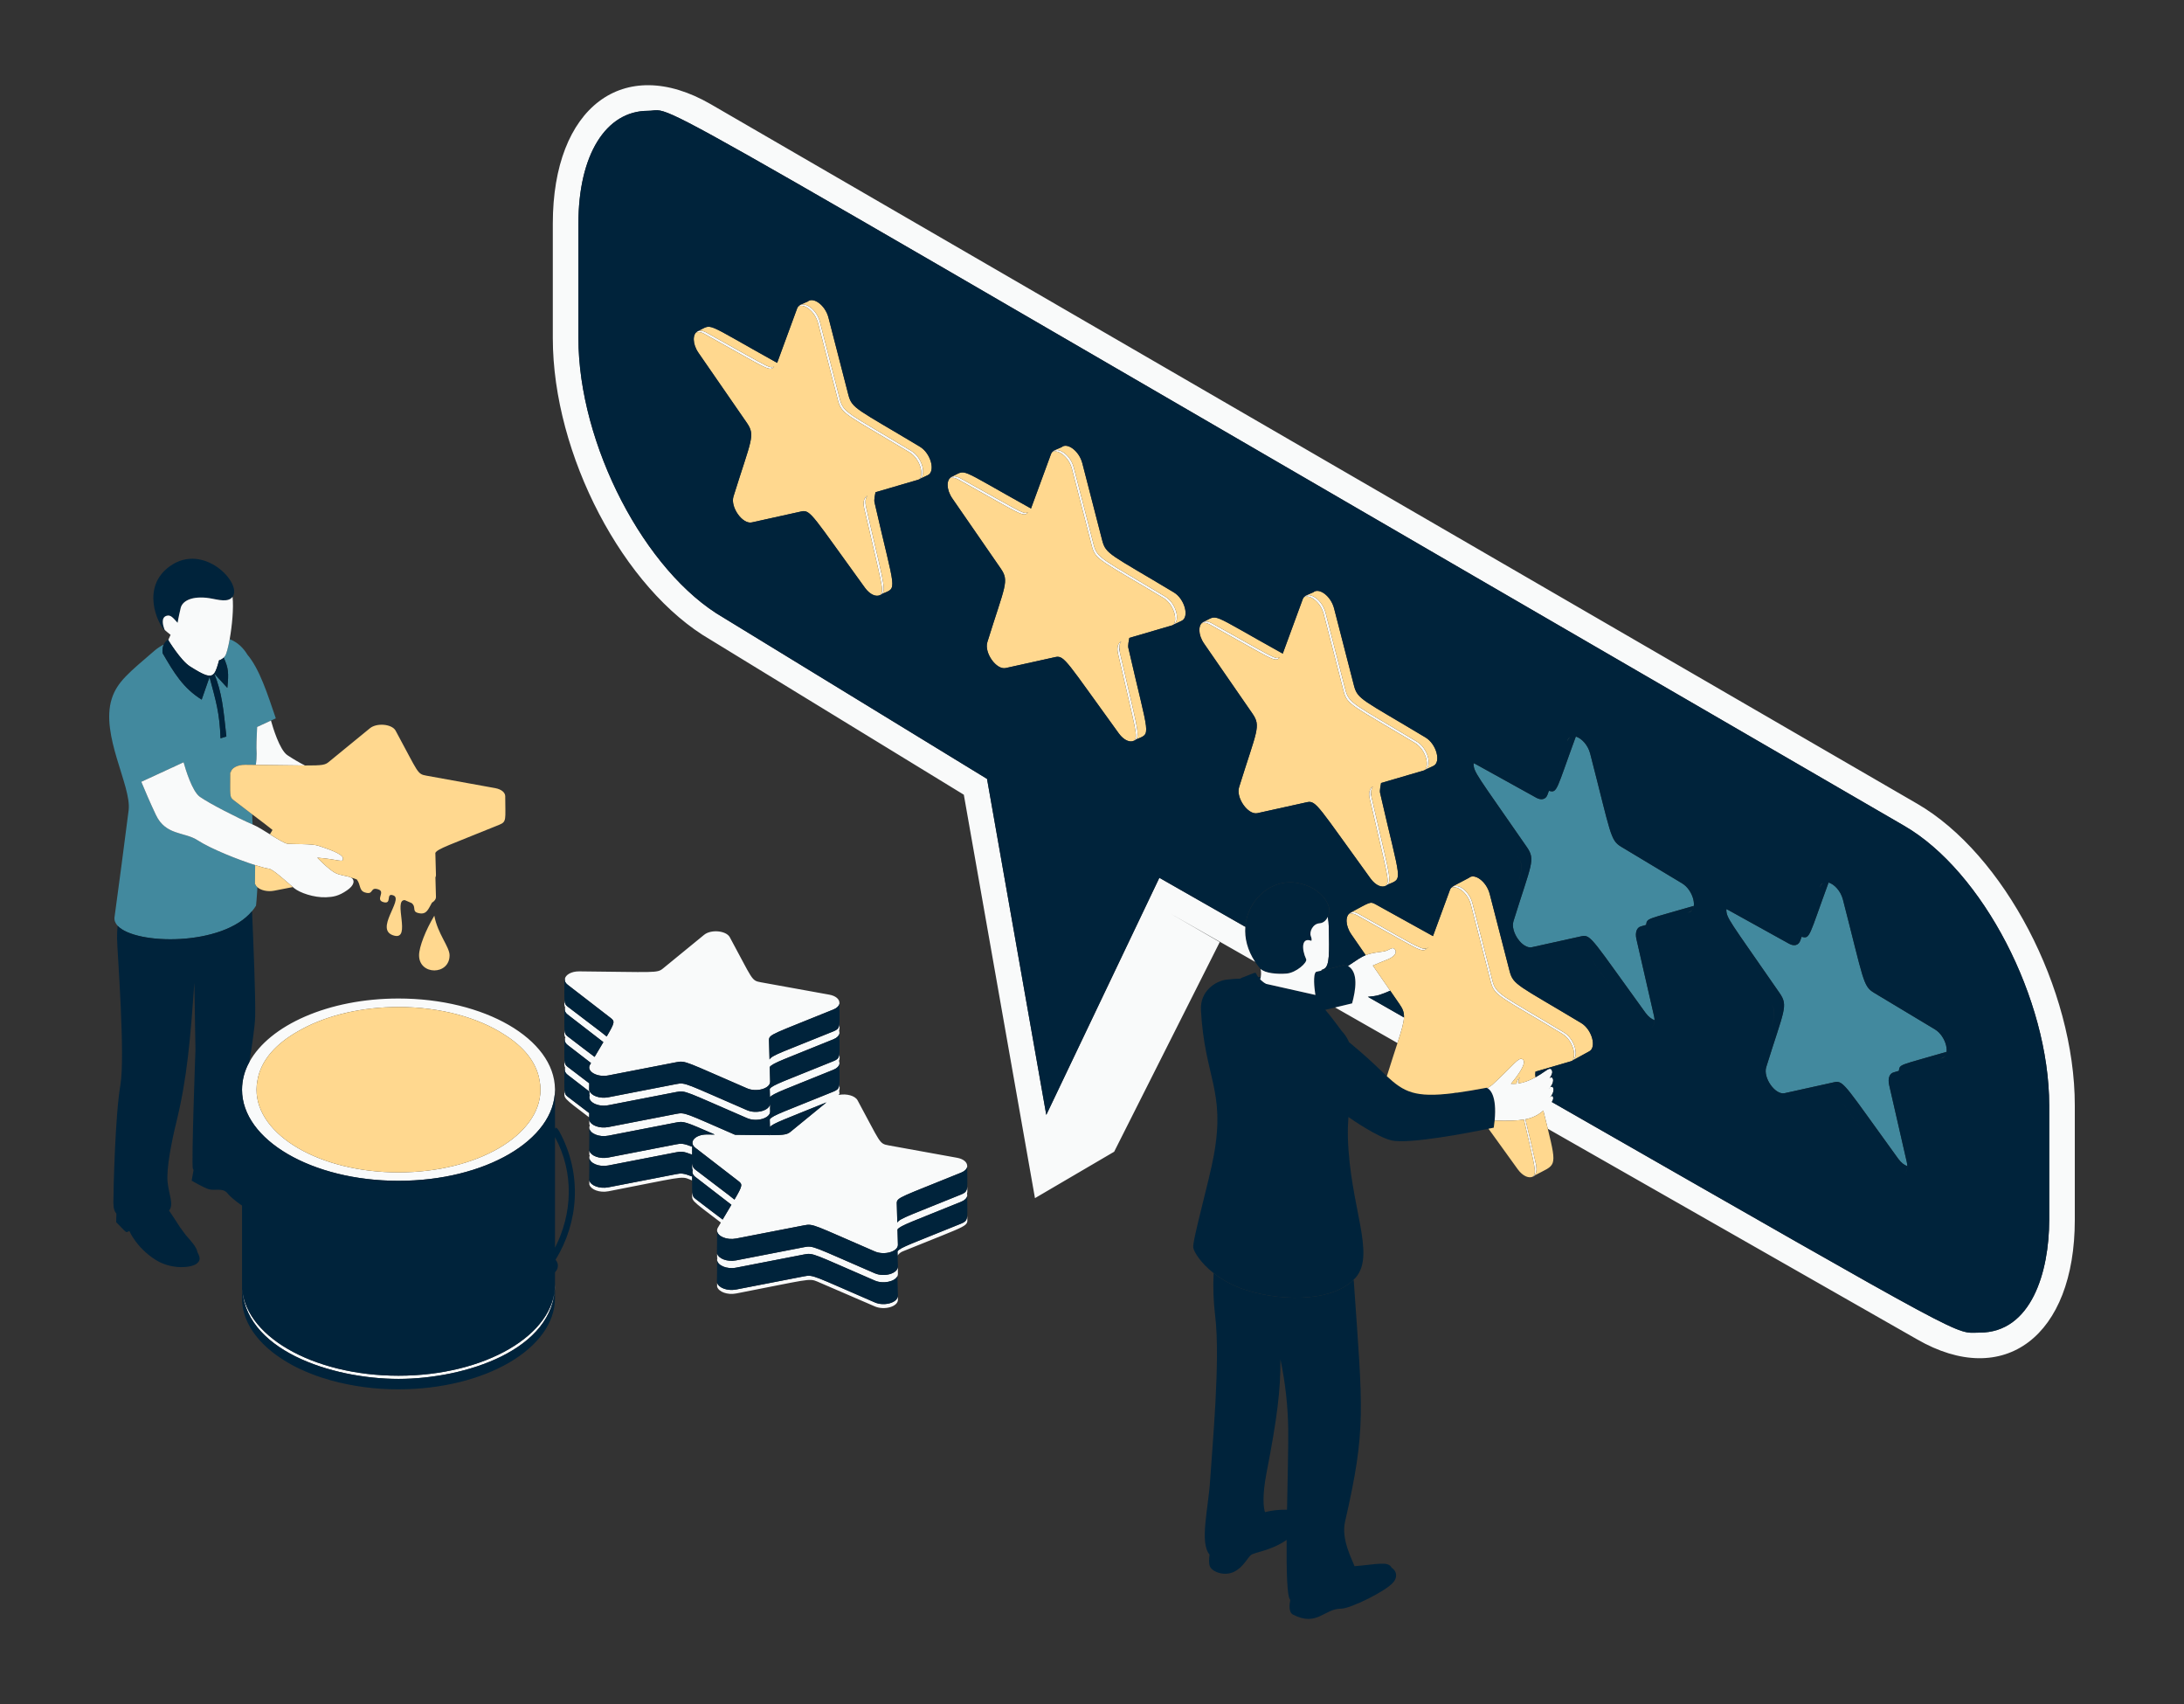
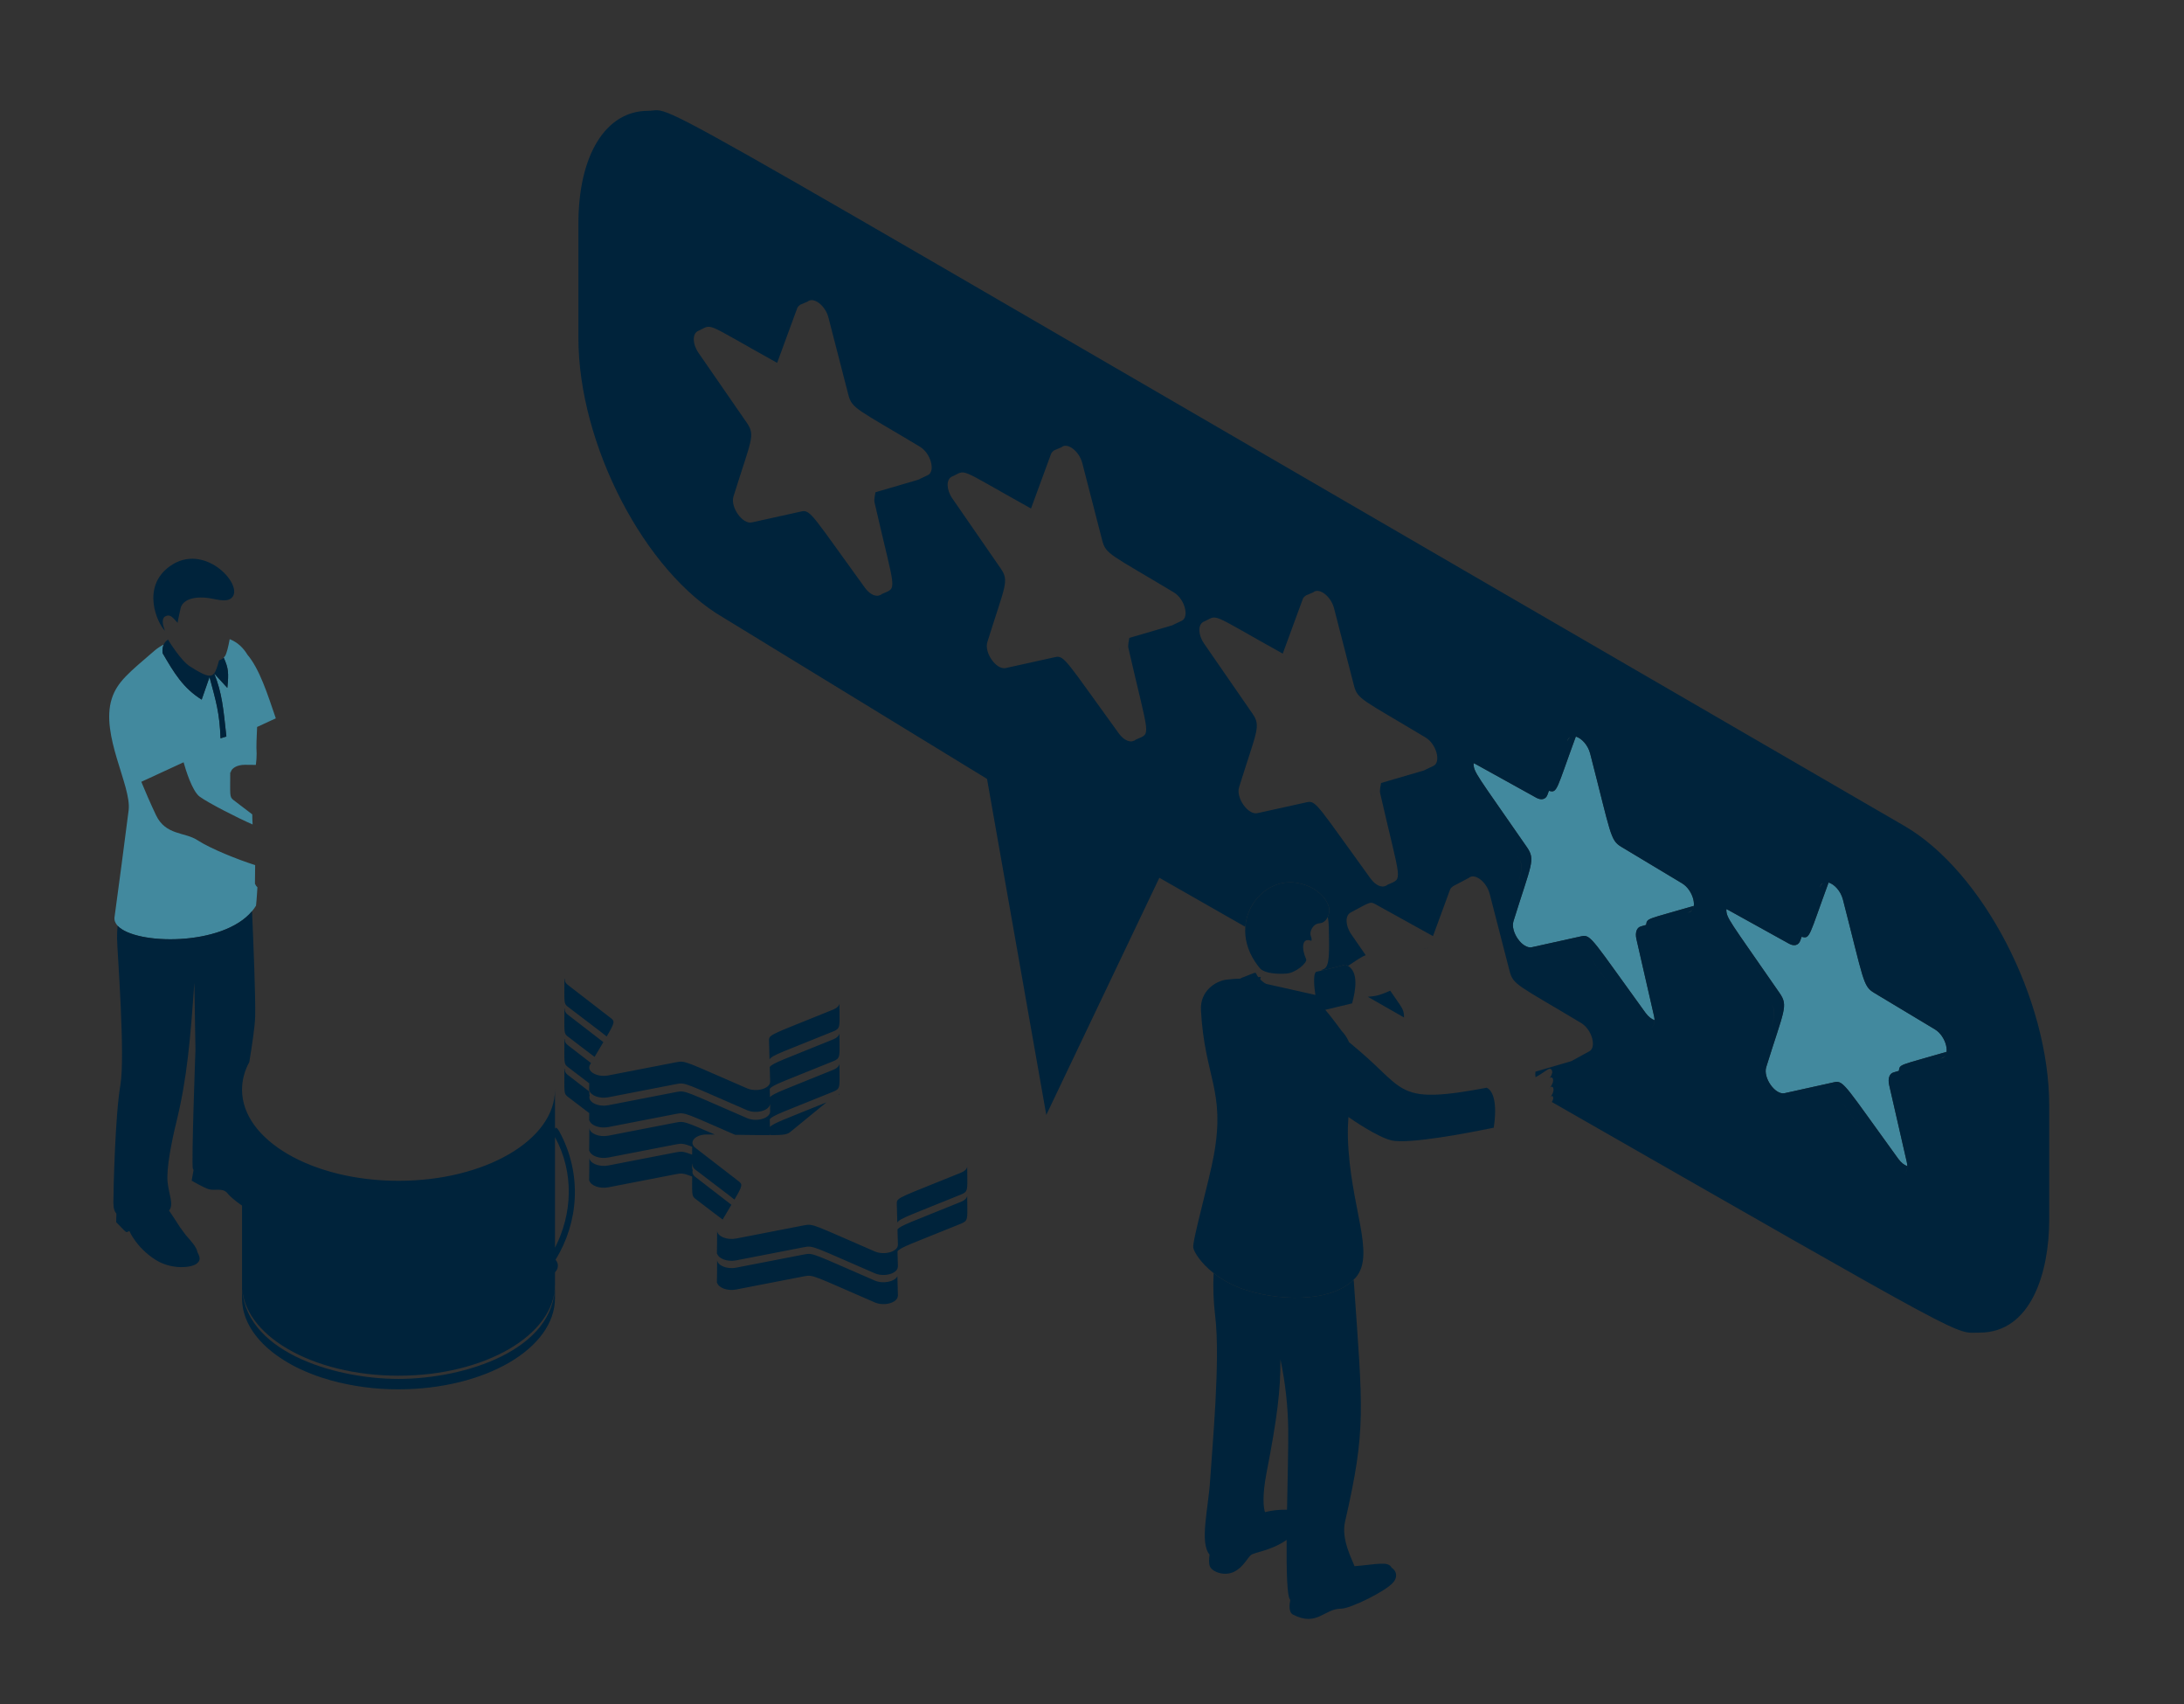
<svg xmlns="http://www.w3.org/2000/svg" width="2265" height="1767" viewBox="0 0 2265 1767" fill="none">
  <rect x="0" y="0" width="2265" height="1767" fill="#333333" stroke="none" />
  <path d="M1751.79 945.871L1749.94 946.413C1755.47 944.322 1756.04 942.819 1756.5 939.267C1707.43 953.625 1708.23 951.631 1707.16 958.93L1701.53 960.577C1697.36 961.798 1695.6 967.003 1697.12 973.627L1715.38 1053.44C1716.91 1060.14 1715.17 1064.42 1711.94 1065.99C1714.37 1064.76 1715.93 1061.95 1715.86 1057.71C1712.83 1056.61 1709.56 1054.24 1706.55 1050.11C1652.31 975.474 1649.97 968.533 1640.49 970.627L1588.72 982.076C1578.98 984.229 1566.16 966.139 1569.6 955.093C1588.16 895.415 1592.75 891.683 1583.45 878.217C1530.73 801.926 1528.18 800.801 1528.23 791.226C1528.91 791.483 1529.56 791.787 1530.19 792.136L1593.25 827.067C1598.48 829.965 1603.1 828.783 1604.81 824.103L1606.36 819.886C1615.21 822.398 1613.75 819.568 1634.28 763.637C1640.1 765.355 1646.8 772.207 1649.16 781.345C1670.81 865.289 1669.86 871.026 1681.43 877.977L1744.49 915.858C1756.35 922.982 1761.24 943.105 1751.79 945.871ZM1632.94 763.263C1633.39 763.359 1633.84 763.484 1634.28 763.637L1634.29 763.62C1633.81 763.476 1633.37 763.363 1632.94 763.263ZM1708.54 1066.69C1708.91 1066.69 1709.27 1066.67 1709.64 1066.62C1709.27 1066.67 1708.91 1066.69 1708.54 1066.69V1066.69ZM1708.54 1066.69C1707.85 1066.66 1707.16 1066.55 1706.49 1066.38C1707.16 1066.55 1707.85 1066.66 1708.54 1066.69V1066.69ZM1710.37 1066.54C1710.13 1066.58 1709.88 1066.6 1709.64 1066.62C1709.88 1066.61 1710.13 1066.58 1710.37 1066.54V1066.54ZM1711.94 1065.99C1711.83 1066.05 1711.72 1066.09 1711.61 1066.14C1711.72 1066.09 1711.83 1066.05 1711.94 1065.99ZM1710.37 1066.54C1710.8 1066.45 1711.21 1066.31 1711.61 1066.14C1711.21 1066.31 1710.8 1066.45 1710.37 1066.54ZM1625.52 767.698L1625.04 769.001C1625.77 767.223 1626.81 765.592 1628.13 764.191C1626.91 765.053 1626 766.282 1625.52 767.698ZM1565.63 983.95C1569.43 988.384 1574.21 991.245 1578.43 990.314C1574.21 991.244 1569.43 988.383 1565.63 983.95ZM1696.26 1058.34C1669.02 1020.87 1654.91 1000.42 1646.26 989.618C1654.8 1000.36 1668.94 1020.77 1696.26 1058.34ZM1573.15 886.455C1579.54 895.707 1579.37 900.367 1572.62 921.729C1579.57 899.819 1579.61 895.805 1573.15 886.455ZM1835.27 1037.79C1841.9 1047.39 1841.43 1052.15 1833.92 1075.64C1841.66 1051.52 1841.97 1047.49 1835.27 1037.79ZM1958.38 1209.68C1931.13 1172.19 1917.02 1151.74 1908.37 1140.94C1916.9 1151.67 1931.05 1172.08 1958.38 1209.68V1209.68ZM1887.64 919.035L1887.17 920.339C1887.89 918.558 1888.94 916.927 1890.25 915.525C1889.03 916.387 1888.12 917.617 1887.64 919.035V919.035ZM1973.73 1217.48C1973.33 1217.65 1972.92 1217.78 1972.5 1217.87C1972.92 1217.78 1973.33 1217.65 1973.73 1217.48V1217.48ZM1970.66 1218.02C1969.97 1217.99 1969.28 1217.89 1968.61 1217.71C1969.28 1217.89 1969.97 1218 1970.66 1218.02V1218.02ZM1972.5 1217.87C1972.25 1217.92 1972 1217.94 1971.74 1217.96C1972 1217.95 1972.25 1217.92 1972.5 1217.87V1217.87ZM2006.61 1067.19L1943.55 1029.31C1931.98 1022.36 1932.93 1016.63 1911.28 932.682C1908.93 923.544 1902.22 916.692 1896.41 914.974C1875.88 970.908 1877.34 973.733 1868.48 971.224C1868.51 971.145 1868.54 971.08 1868.57 971.002L1866.94 975.439C1865.22 980.12 1860.61 981.302 1855.37 978.404L1792.32 943.472C1791.68 943.124 1791.03 942.82 1790.35 942.563C1790.3 952.046 1792.85 953.262 1845.57 1029.55C1854.87 1043.02 1850.28 1046.75 1831.72 1106.43C1828.29 1117.48 1841.11 1135.57 1850.85 1133.41L1902.61 1121.96C1912.09 1119.87 1914.43 1126.81 1968.67 1201.44C1971.68 1205.58 1974.95 1207.95 1977.98 1209.05C1978.05 1213.29 1976.5 1216.1 1974.07 1217.33C1977.29 1215.75 1979.03 1211.47 1977.5 1204.78L1959.24 1124.96C1957.72 1118.34 1959.49 1113.13 1963.66 1111.91L1969.28 1110.27C1970.35 1102.99 1969.39 1105.01 2018.63 1090.6C2018.16 1094.16 2017.59 1095.66 2012.06 1097.75L2013.91 1097.21C2023.37 1094.44 2018.47 1074.32 2006.61 1067.19V1067.19ZM1895.05 914.598C1895.51 914.694 1895.96 914.82 1896.41 914.974L1896.41 914.958C1895.93 914.812 1895.48 914.698 1895.05 914.598ZM1970.66 1218.02C1971.03 1218.03 1971.39 1218.01 1971.74 1217.96C1971.39 1218.01 1971.02 1218.03 1970.66 1218.02V1218.02ZM1973.73 1217.48C1973.84 1217.43 1973.96 1217.38 1974.07 1217.33C1973.96 1217.38 1973.84 1217.43 1973.73 1217.48V1217.48ZM222.041 698.2C222.014 698.233 221.984 698.256 221.957 698.289L222.08 698.242L222.041 698.2ZM248.946 669.319C245.787 666.486 242.152 664.235 238.208 662.67C236.721 670.982 234.982 677.643 233.482 680.024C233.054 680.672 232.555 681.271 231.995 681.81C236.918 692.737 237.352 697.574 235.762 713.207L222.149 698.318C230.213 718.211 231.646 734.693 234.783 763.617L228.706 765.467C227.786 739.112 223.947 726.819 217.292 701.977L209.165 725.365C189.956 713.442 180.476 697.562 168.64 677.204C168.216 674.185 168.596 671.106 169.743 668.281C166.355 670.008 163.176 672.119 160.27 674.573C134.307 696.975 121.524 706.694 115.881 724.512C103.997 762.047 136.398 814.631 133.427 839.858C131.908 852.776 120.149 941.697 118.788 950.778C118.289 954.103 119.509 957.126 121.983 959.828C140.291 979.83 230.906 981.417 261.385 944.7C262.91 942.902 264.292 940.988 265.52 938.975C265.52 938.975 266.398 930.779 266.956 919.89C265.935 919.043 265.165 917.933 264.73 916.679C264.106 916.961 264.561 917.206 264.616 896.945C246.873 891.287 218.846 880.219 204.572 870.981C191.464 862.497 171.808 866.225 161.768 845.087C155.733 832.382 150.096 819.14 146.545 810.568L190.401 790.328C192.425 797.608 199.256 820.314 207.215 826.063C216.582 832.828 246.93 848.286 261.984 854.812C261.749 851.309 261.651 847.814 261.61 844.337C256.102 840.171 249.678 835.294 242.074 829.422C237.886 826.187 238.774 824.598 238.774 800.557L239.211 800.994C239.737 796.713 245.665 792.863 254.22 792.942C258.128 792.977 261.793 793.016 265.331 793.053C265.894 789.176 266.171 785.263 266.159 781.345C265.641 774.104 266.154 764.426 266.646 753.711L281.017 747.08L286.038 744.762C277.417 719.522 269.299 693.794 256.538 678.688C254.467 675.219 251.91 672.064 248.946 669.319V669.319Z" fill="#42899E" />
  <path d="M1301.71 997.28C1293.57 985.063 1290.63 972.479 1291.51 960.92C1293.67 932.429 1318.94 910.233 1346.3 915.579C1369.55 920.122 1378.37 936.156 1378.64 943.372C1378.66 945.865 1378.12 948.331 1377.05 950.585C1375.47 953.997 1372.69 956.956 1368.48 957.268C1361.26 957.803 1357.79 966.354 1359.39 970.364C1361 974.372 1359.93 975.44 1359.93 975.44C1349.84 971.405 1349.7 983.833 1354.58 994.415C1356.19 997.889 1344.16 1008.58 1334.27 1009.38C1324.76 1010.15 1312.12 1009.15 1307.36 1004.56C1307.17 1004.38 1306.91 1004.23 1306.75 1004.04C1304.94 1001.88 1303.26 999.625 1301.71 997.28ZM1542.48 1128.1C1541.79 1127.75 1541.39 1127.73 1541.57 1127.8C1529.93 1129.99 1519.91 1131.67 1511.17 1132.87C1509.79 1133.06 1508.49 1133.21 1507.17 1133.38C1467.46 1138.32 1455.89 1132.1 1438.29 1115.8C1430.77 1108.84 1422.15 1100.06 1409.74 1089.51C1405.83 1086.18 1402.3 1083.13 1399 1080.41C1397.64 1077.15 1395.82 1074.12 1393.6 1071.38C1392.9 1070.52 1392.18 1069.77 1391.47 1068.93C1386 1061.65 1380.36 1053.81 1374.43 1046.99L1384.62 1044.54L1402.25 1040.3C1405.96 1026.6 1409.1 1008.09 1397.99 1001.46C1397.11 1000.92 1396.18 1000.48 1395.21 1000.13C1395.21 1000.13 1383.09 1003.45 1370.92 1006.24C1368.89 1006.71 1366.86 1007.16 1364.89 1007.58C1364.07 1008.33 1363.46 1009.53 1363.14 1011.79C1362.07 1019.27 1364.21 1031.56 1364.21 1031.56L1313.11 1020.08C1312.36 1019.7 1311.63 1019.28 1310.93 1018.8C1309.52 1017.77 1308.18 1016.64 1306.94 1015.41C1307.18 1014.58 1307.38 1013.74 1307.53 1012.89C1306.63 1012.94 1305.76 1013.01 1304.88 1013.07C1300.33 1006.97 1306.49 1006.86 1286.76 1014.17C1286.76 1014.33 1286.82 1014.45 1286.82 1014.6C1281.67 1014.71 1276.53 1015.1 1271.42 1015.76C1260.73 1017.37 1244.43 1027.26 1245.5 1047.3C1249.21 1116.9 1271.08 1130.29 1258.91 1197.51C1253.84 1225.57 1236.2 1287.04 1237.53 1293.72C1238.39 1297.98 1244.93 1309.2 1258.61 1319.96C1267.8 1327.1 1278.11 1332.69 1289.11 1336.48C1323.2 1348.45 1379.25 1351.47 1403.88 1326.7C1404.54 1326.03 1405.28 1325.43 1405.89 1324.72C1427.12 1300.36 1400 1251.39 1397.89 1179.7C1397.67 1172.33 1397.94 1165.15 1398.43 1158.14C1415.71 1170.06 1433.38 1180.21 1443.25 1182.42C1461.4 1186.48 1524.77 1174.16 1543.74 1170.29C1547.16 1169.59 1549.16 1169.17 1549.16 1169.17C1549.55 1166.53 1549.84 1164.08 1550.07 1161.77C1552.58 1135.88 1545.19 1129.45 1542.48 1128.1V1128.1ZM176.234 587.005C146.091 608.536 163.064 646.134 171.158 654.091C171.065 653.878 170.808 653.248 170.516 652.474C169.149 648.837 166.646 640.332 172.644 638.489C177.016 637.145 179.234 640.341 184.191 645.722C184.191 645.722 185.013 640.372 187.382 630.377C188.909 623.926 197.006 618.218 213.725 619.739C222.611 620.546 233.736 625.058 239.815 620.245C240.324 619.835 240.781 619.364 241.175 618.842C251.707 605.148 211.423 561.871 176.234 587.005Z" fill="#00233B" />
-   <path d="M2151.75 1145.96V1264.79C2151.75 1385.34 2078.46 1440.76 1988.04 1388.55L1605.19 1170.29C1603.85 1164.84 1602.31 1158.61 1600.55 1151.42C1595.34 1156.14 1588.9 1159.28 1581.97 1160.46C1584.84 1172.48 1588.53 1187.72 1593 1207.24C1593.26 1208.89 1593.43 1210.54 1593.51 1212.2C1593.46 1215.25 1592.59 1217.58 1591.06 1218.98C1591.34 1218.83 1591.59 1218.7 1591.86 1218.55C1591.26 1219.13 1590.57 1219.6 1589.81 1219.94C1589.87 1219.88 1589.92 1219.82 1589.97 1219.75C1593.53 1215.61 1592.48 1212.67 1580.39 1160.76C1573.35 1161.93 1563.82 1162.25 1550.07 1161.77C1552.58 1135.88 1545.19 1129.45 1542.48 1128.1C1543.77 1127.46 1544.98 1126.69 1546.11 1125.8C1546.54 1125.48 1546.98 1125.17 1547.44 1124.89C1569.9 1104.43 1575.42 1094.57 1579.56 1098.71C1583.52 1102.68 1573.16 1116.3 1567 1123.67C1568.94 1123.78 1570.88 1123.74 1572.81 1123.56C1573.12 1120.59 1574.28 1118.29 1576.26 1117.12C1575.5 1118.19 1575.02 1119.43 1574.87 1120.73C1574.74 1121.37 1574.66 1122.01 1574.63 1122.66L1574.71 1122.71C1574.7 1122.89 1574.71 1123.1 1574.71 1123.29C1579.63 1122.58 1585.44 1120.74 1592.5 1116.86C1595.84 1115.02 1599.08 1112.98 1602.18 1110.76C1606.44 1107.71 1608.64 1106.85 1609.69 1110.49C1610.35 1112.76 1608.53 1115.82 1607.07 1117.8C1610.43 1115.01 1613.05 1120.52 1607.76 1127.27C1611.18 1124.57 1613.66 1131.61 1606.88 1138.42C1606.88 1138.42 1609.55 1135.19 1610.37 1136.69C1611.31 1138.43 1610.79 1140.38 1609.36 1142.53C2053.59 1396.65 2025.94 1381.65 2053.04 1381.65C2106.78 1381.65 2125.2 1318.67 2125.2 1264.79V1145.96C2125.2 1035.95 2056.31 903.231 1974.72 856.128C610.449 65.301 706.27 114.892 672.034 114.892C628.19 114.892 599.864 160.764 599.864 231.753V350.586C599.864 460.604 668.753 593.32 750.301 640.397L1023.64 807.552L1085.09 1155.94L1202.35 910.07C1233.26 927.694 1262.88 944.586 1291.51 960.92C1290.63 972.479 1293.57 985.063 1301.71 997.28L1214.01 947.282L1265 976.736L1155.48 1194.11L1073.35 1242.23L999.572 823.961L737.025 663.387C646.609 611.189 573.315 471.14 573.315 350.589V231.755C573.315 111.198 646.609 55.784 737.026 107.989L1988.04 833.154C2078.46 885.358 2151.75 1025.4 2151.75 1145.96ZM1430.59 1031.51C1434.4 1030.27 1438.14 1028.82 1441.79 1027.15L1423.78 1001.08C1427.8 999.258 1432.57 997.402 1438.65 994.943C1450.59 990.116 1447.76 984.483 1445.41 983.281C1443.06 982.08 1440.19 985.776 1434.59 986.514C1425.47 987.716 1420.72 988.53 1416.33 990.302C1411.52 992.242 1407.11 995.368 1397.99 1001.46C1409.1 1008.09 1405.96 1026.6 1402.25 1040.3L1384.62 1044.54L1449.31 1081.42C1453.56 1068.22 1455.81 1060.54 1456.06 1054.88C1443.86 1047.91 1431.34 1040.75 1418.61 1033.48C1423.06 1033.03 1426.95 1032.68 1430.59 1031.51ZM1327.21 681.53C1322.41 683.844 1322.77 682.69 1256.28 645.854C1255.71 645.574 1255.13 645.334 1254.53 645.135C1254.47 645.108 1254.4 645.076 1254.33 645.051C1254.15 644.984 1253.97 644.887 1253.8 644.83C1253.73 644.808 1253.65 644.764 1253.58 644.743C1253.29 644.652 1253 644.558 1252.71 644.497C1252.63 644.478 1252.55 644.489 1252.47 644.472C1251.34 644.176 1250.16 644.198 1249.04 644.536C1247.93 644.875 1246.93 645.517 1246.16 646.39C1248.23 645.355 1251 645.476 1254.37 647.339C1321.23 684.377 1322.27 687.203 1327.21 681.53ZM1420.49 827.96C1439.33 910.316 1441.48 913.446 1437.31 918.304C1437.26 918.368 1437.21 918.43 1437.15 918.494C1437.85 918.173 1438.5 917.747 1439.07 917.232C1443.9 912.722 1439.22 899.979 1422.4 826.49L1422.4 826.475C1422.03 824.847 1421.88 823.177 1421.96 821.51C1421.92 819.311 1422.61 817.161 1423.93 815.397C1420.49 817.099 1419.11 821.917 1420.49 827.96ZM1469.54 768.983C1403.8 729.49 1399.06 729.687 1395.28 715.046L1374.67 635.115C1372.65 627.285 1367.42 621.196 1362.32 618.537C1362.29 618.523 1362.26 618.505 1362.23 618.49C1358.53 616.592 1354.91 616.449 1352.65 619.019C1358.77 616.214 1369.63 624.469 1372.76 636.601L1393.37 716.531C1397.15 731.204 1402.1 731.099 1467.63 770.469C1477.8 776.577 1482.79 792.249 1477.97 798.242C1477.94 798.277 1477.93 798.331 1477.91 798.365C1477.99 798.322 1478.03 798.227 1478.11 798.181C1485.6 793.917 1480.72 775.696 1469.54 768.983V768.983ZM1057.43 529.75C1049.79 526.092 1033.72 516.742 995.205 495.405C994.638 495.123 994.053 494.881 993.452 494.682C993.387 494.656 993.318 494.625 993.252 494.599C993.079 494.534 992.894 494.438 992.724 494.382C992.657 494.359 992.582 494.317 992.514 494.296C992.218 494.203 991.925 494.11 991.64 494.048C991.552 494.029 991.479 494.04 991.393 494.024C990.268 493.727 989.083 493.75 987.969 494.088C986.856 494.426 985.859 495.068 985.089 495.94C987.157 494.907 989.932 495.028 993.294 496.89C1060.15 533.928 1061.2 536.753 1066.14 531.081C1064.11 532.059 1063.03 532.432 1057.44 529.754L1057.43 529.75ZM1176.08 768.045C1176.79 767.718 1177.45 767.287 1178.04 766.766C1182.83 762.337 1178.25 749.995 1161.34 676.092C1161.34 676.07 1161.33 676.048 1161.33 676.026C1160.95 674.382 1160.8 672.694 1160.88 671.01C1160.86 668.828 1161.55 666.698 1162.85 664.949C1159.42 666.65 1158.03 671.468 1159.42 677.511C1178.26 759.866 1180.41 762.997 1176.24 767.855C1176.18 767.918 1176.13 767.981 1176.08 768.045V768.045ZM1216.83 647.917C1216.92 647.874 1216.96 647.778 1217.04 647.731C1224.53 643.465 1219.65 625.247 1208.47 618.534C1142.73 579.041 1137.98 579.238 1134.21 564.597L1113.6 484.666C1111.58 476.84 1106.35 470.754 1101.25 468.093C1101.22 468.077 1101.19 468.057 1101.16 468.041C1097.46 466.142 1093.84 466 1091.58 468.57C1097.7 465.765 1108.56 474.02 1111.69 486.151L1132.3 566.082C1136.08 580.754 1141.02 580.65 1206.56 620.02C1216.73 626.127 1221.71 641.797 1216.9 647.793C1216.87 647.829 1216.86 647.883 1216.83 647.917V647.917ZM794.354 378.842C794.344 378.838 794.335 378.832 794.325 378.828C786.744 375.233 770.722 365.899 731.919 344.403C731.353 344.121 730.768 343.88 730.168 343.681C730.102 343.654 730.034 343.624 729.969 343.599C729.794 343.533 729.608 343.436 729.438 343.38C729.37 343.358 729.295 343.314 729.229 343.293C728.932 343.202 728.639 343.108 728.354 343.046C728.268 343.027 728.193 343.038 728.108 343.022C726.983 342.725 725.798 342.747 724.684 343.086C723.571 343.424 722.574 344.066 721.804 344.938C723.872 343.905 726.645 344.026 730.01 345.888C795.014 381.9 797.809 385.566 802.451 380.528V380.527C802.583 380.384 802.717 380.236 802.853 380.079C802.334 380.351 801.785 380.562 801.216 380.705L801.215 380.706C799.857 381.003 798.176 380.653 794.354 378.842ZM912.791 617.044C913.492 616.723 914.14 616.298 914.714 615.783C919.54 611.272 914.86 598.533 898.04 525.024C897.988 524.794 897.988 524.591 897.944 524.365C897.669 522.989 897.551 521.587 897.594 520.184C897.536 517.943 898.231 515.747 899.567 513.947C896.132 515.648 894.748 520.467 896.13 526.509C914.974 608.859 917.124 611.994 912.954 616.852C912.899 616.916 912.848 616.979 912.791 617.044ZM953.547 496.915C953.633 496.871 953.671 496.776 953.754 496.728C961.241 492.462 956.36 474.245 945.184 467.532C879.443 428.039 874.697 428.236 870.923 413.595L850.314 333.664C848.296 325.838 843.065 319.751 837.964 317.09C837.934 317.074 837.903 317.054 837.873 317.039C834.175 315.14 830.555 314.999 828.291 317.568C834.41 314.763 845.276 323.018 848.404 335.149L869.012 415.081C872.796 429.753 877.739 429.648 943.274 469.018C953.443 475.125 958.43 490.795 953.614 496.791C953.584 496.826 953.576 496.88 953.547 496.915ZM1478.24 983.607C1476.99 983.881 1475.46 983.605 1472.25 982.149C1463.08 978.502 1445.46 967.653 1408.73 947.305C1408.22 947.036 1407.71 946.794 1407.18 946.58C1407.12 946.555 1407.05 946.524 1406.99 946.5C1406.81 946.434 1406.63 946.338 1406.46 946.282C1406.4 946.262 1406.33 946.222 1406.27 946.203C1405.94 946.09 1405.65 946.018 1405.36 945.945C1405.27 945.927 1405.21 945.938 1405.13 945.923C1404.42 945.76 1403.69 945.689 1402.97 945.711L1402.93 945.716C1402.26 945.789 1401.6 945.976 1400.99 946.269C1400.8 946.361 1400.64 946.427 1400.5 946.478C1399.87 946.828 1399.3 947.289 1398.82 947.84C1400.89 946.806 1403.67 946.927 1407.03 948.79C1472.04 984.804 1474.83 988.468 1479.47 983.429C1479.5 983.395 1479.54 983.357 1479.57 983.322C1479.23 983.432 1478.88 983.503 1478.52 983.534C1478.43 983.561 1478.33 983.586 1478.24 983.607ZM1620.29 1071.92C1630.46 1078.03 1635.45 1093.7 1630.63 1099.69C1630.6 1099.73 1630.6 1099.78 1630.57 1099.82C1630.65 1099.77 1630.69 1099.68 1630.77 1099.63C1630.99 1099.51 1631.12 1099.28 1631.32 1099.14C1637.7 1094.09 1632.77 1076.91 1621.99 1070.43C1556.46 1031.06 1551.51 1031.17 1547.73 1016.5L1527.12 936.566C1525.14 928.891 1520.07 922.783 1515.06 920.033C1515.04 920.021 1515.01 920.006 1514.99 919.994C1514.96 919.978 1514.93 919.958 1514.9 919.942C1514.15 919.559 1513.38 919.244 1512.58 919.003C1512.17 918.876 1511.76 918.772 1511.34 918.694C1510.91 918.614 1510.47 918.567 1510.03 918.554C1509.31 918.527 1508.6 918.615 1507.91 918.815C1507.8 918.847 1507.68 918.872 1507.57 918.91C1506.7 919.239 1505.93 919.775 1505.31 920.471C1511.43 917.665 1522.3 925.92 1525.42 938.052L1546.03 1017.98C1549.82 1032.65 1554.76 1032.55 1620.29 1071.92V1071.92ZM1377.05 950.585C1375.47 953.997 1372.69 956.956 1368.48 957.268C1361.26 957.803 1357.79 966.354 1359.39 970.364C1361 974.372 1359.93 975.44 1359.93 975.44C1349.84 971.405 1349.7 983.833 1354.58 994.415C1356.19 997.889 1344.16 1008.58 1334.27 1009.38C1324.76 1010.15 1312.12 1009.15 1307.36 1004.56C1308.13 1008.15 1307.99 1011.88 1306.94 1015.41C1308.18 1016.64 1309.52 1017.77 1310.93 1018.8C1311.63 1019.28 1312.36 1019.7 1313.11 1020.08L1364.21 1031.56C1364.21 1031.56 1362.07 1019.27 1363.14 1011.79C1363.46 1009.53 1364.07 1008.33 1364.89 1007.58C1366.86 1007.16 1368.89 1006.71 1370.92 1006.24C1370.65 1006.09 1370.39 1005.94 1370.12 1005.79C1371.34 1005.49 1372.5 1004.98 1373.56 1004.3C1378.9 1000.83 1378.64 988.001 1378.1 961.277C1378.03 957.691 1377.68 954.116 1377.05 950.585V950.585ZM717.848 1219.82C708.569 1216.19 706.287 1216.37 701.254 1217.34L630.958 1230.99C621.711 1232.79 612.796 1229.15 611.307 1224.21C611.266 1224.23 611.229 1224.25 611.198 1224.26V1228.37L611.307 1228.33C612.796 1233.26 621.709 1236.91 630.959 1235.11C705.287 1220.68 706.503 1219.06 715.059 1222.75L717.821 1223.94C717.831 1222.67 717.84 1221.3 717.848 1219.82ZM585.471 1130.7C585.447 1130.64 585.405 1130.58 585.35 1130.53C585.35 1139.36 582.442 1136.8 611.015 1158.5C611.037 1157.41 611.064 1155.98 611.093 1154.06C604.996 1149.46 597.643 1143.9 588.65 1136.95C586.632 1135.39 585.797 1134.19 585.471 1130.7V1130.7ZM586.143 1107.01C585.95 1107.49 585.83 1108 585.788 1108.52C585.549 1110.47 586.316 1112.49 588.65 1114.3L611.198 1131.71V1135.01L611.307 1134.97C611.4 1135.18 611.506 1135.4 611.625 1135.6C608.891 1142.11 619.629 1148.07 630.958 1145.87L701.256 1132.22C711.193 1130.29 710.304 1131.45 774.753 1159.27C784.746 1163.59 798.898 1159.44 798.701 1152.26L798.6 1148.6C798.609 1148.44 798.705 1148.3 798.701 1148.14L798.6 1144.48C798.17 1151.36 784.521 1155.25 774.753 1151.04C710.357 1123.24 711.232 1122.05 701.254 1123.98L630.958 1137.63C621.711 1139.43 612.796 1135.79 611.307 1130.85C610.846 1131.05 610.972 1131.23 611.093 1123.17C604.996 1118.57 597.643 1113 588.65 1106.06C586.632 1104.5 585.797 1103.3 585.471 1099.81C585.447 1099.74 585.406 1099.68 585.35 1099.64C585.35 1103.15 584.91 1104.86 586.143 1107.01V1107.01ZM630.958 1208.34L701.256 1194.69C706.27 1193.72 708.537 1193.54 717.798 1197.15C717.811 1194.84 717.836 1192.14 717.851 1188.93C708.547 1185.3 706.28 1185.48 701.254 1186.45L630.958 1200.1C621.711 1201.9 612.796 1198.25 611.307 1193.32C611.266 1193.33 611.229 1193.35 611.198 1193.37V1197.48L611.307 1197.44C611.4 1197.65 611.506 1197.86 611.625 1198.07C611.281 1198.84 611.135 1199.69 611.198 1200.53C611.685 1205.97 621.09 1210.26 630.958 1208.34V1208.34ZM588.65 1043.59C586.632 1042.03 585.797 1040.83 585.471 1037.34C585.448 1037.27 585.406 1037.21 585.35 1037.17C585.35 1040.69 584.91 1042.39 586.143 1044.54C585.95 1045.02 585.83 1045.53 585.788 1046.05C585.55 1048 586.316 1050.03 588.65 1051.83L625.741 1080.47C623.227 1084.69 620.239 1089.7 616.647 1095.79C609.68 1090.52 600.582 1083.7 588.65 1074.48C586.632 1072.92 585.797 1071.72 585.471 1068.23C585.448 1068.17 585.406 1068.11 585.35 1068.06C585.35 1071.76 584.871 1073.46 586.357 1075.76C586.055 1076.35 585.863 1076.98 585.788 1077.63C585.549 1079.58 586.316 1081.6 588.65 1083.41L612.922 1102.15C612.558 1102.77 612.237 1103.31 611.863 1103.96C607.905 1110.75 619.189 1117.27 630.958 1114.98L701.256 1101.33C711.193 1099.4 710.304 1100.56 774.753 1128.38C784.746 1132.7 798.898 1128.55 798.701 1121.37L798.285 1106.28C801.123 1102.18 813.662 1098.18 864.357 1077.52C868.114 1075.99 870.112 1073.78 870.555 1071.49C870.574 1071.24 870.573 1070.98 870.551 1070.72C870.556 1070.58 870.537 1070.44 870.531 1070.31C870.516 1069.71 870.398 1069.11 870.182 1068.55C870.991 1066.71 870.583 1064.59 870.555 1061.18C870.548 1061.25 870.54 1061.31 870.534 1061.38C870.591 1062.15 870.475 1062.93 870.193 1063.65C869.479 1066.65 867.863 1067.86 864.357 1069.29C812.466 1090.43 800.437 1093.95 798.07 1098.47L797.519 1078.47C797.347 1072.26 801.868 1072.09 864.357 1046.63C868.114 1045.1 870.112 1042.89 870.555 1040.6C870.574 1040.34 870.573 1040.09 870.551 1039.83C870.556 1039.69 870.537 1039.55 870.531 1039.42C870.382 1035.92 866.781 1032.49 860.062 1031.27L789.035 1018.41C778.982 1016.59 780.983 1016.12 756.846 971.683C753.116 964.817 737.396 963.352 730.245 969.203L687.529 1004.15C681.411 1009.16 679.049 1007.83 600.797 1007.11C592.243 1007.03 586.313 1010.88 585.788 1015.16C585.55 1017.11 586.316 1019.13 588.65 1020.94L633.278 1055.4C637.651 1058.78 637.836 1059.93 629.192 1074.64C622.353 1068.98 609.883 1059.99 588.65 1043.59V1043.59ZM870.555 1092.06C870.55 1092.13 870.541 1092.2 870.534 1092.27C870.591 1093.04 870.475 1093.82 870.193 1094.54C869.479 1097.54 867.863 1098.75 864.357 1100.18C813.793 1120.78 801.144 1124.76 798.285 1128.94L798.523 1137.59C801.735 1133.57 814.801 1129.29 864.357 1109.1C868.114 1107.57 870.112 1105.36 870.555 1103.07C870.574 1102.81 870.573 1102.55 870.551 1102.3C870.556 1102.16 870.537 1102.02 870.531 1101.89C870.501 1101.18 870.333 1100.48 870.035 1099.84C871.215 1097.88 870.592 1095.77 870.555 1092.06V1092.06ZM907.268 1350.35C842.814 1322.53 843.721 1321.37 833.771 1323.3L763.474 1336.95C754.225 1338.75 745.312 1335.1 743.823 1330.16C743.781 1330.18 743.745 1330.2 743.712 1330.21V1334.33L743.823 1334.28C745.311 1339.22 754.225 1342.86 763.474 1341.07C837.951 1326.61 839.037 1325.02 847.575 1328.7L907.267 1354.47C917.261 1358.78 931.413 1354.64 931.216 1347.46L931.115 1343.8C930.686 1350.68 917.037 1354.57 907.268 1350.35V1350.35ZM1003.05 1260.69C1003.11 1261.47 1002.99 1262.24 1002.71 1262.96C1001.99 1265.96 1000.38 1267.17 996.872 1268.6C946.172 1289.26 933.596 1293.21 930.783 1297.4L930.903 1301.79C932.191 1299.77 934.098 1298.23 936.337 1297.38C1009.8 1267.46 1003.19 1272.74 1003.07 1260.48C1003.06 1260.56 1003.06 1260.62 1003.05 1260.69V1260.69ZM931.115 1313.59C930.686 1320.48 917.037 1324.36 907.268 1320.15C842.814 1292.33 843.721 1291.16 833.771 1293.09L763.474 1306.74C754.225 1308.54 745.312 1304.9 743.823 1299.96C743.781 1299.98 743.745 1299.99 743.712 1300.01V1304.12L743.823 1304.08C743.861 1304.2 743.958 1304.32 744.006 1304.44C743.769 1305.1 743.669 1305.8 743.714 1306.49C744.202 1311.92 753.606 1316.21 763.474 1314.3L833.771 1300.65C843.708 1298.71 842.819 1299.88 907.268 1327.7C916.028 1331.48 927.978 1328.76 930.662 1323.19C931.046 1322.41 931.236 1321.55 931.216 1320.69L931.131 1317.63C931.138 1317.5 931.22 1317.39 931.216 1317.25L931.115 1313.59ZM744.379 1273.07C743.815 1274.04 743.582 1275.17 743.714 1276.29C744.202 1281.72 753.606 1286.01 763.474 1284.09L833.771 1270.44C843.725 1268.51 842.858 1269.69 907.268 1297.49C917.262 1301.81 931.414 1297.66 931.216 1290.48L930.781 1274.72C933.589 1270.62 946.088 1266.64 996.872 1245.95C1000.63 1244.42 1002.63 1242.21 1003.07 1239.92C1003.09 1239.66 1003.09 1239.4 1003.07 1239.14C1003.07 1239 1003.05 1238.87 1003.05 1238.73C1003.06 1238.27 1003.01 1237.8 1002.89 1237.35C1003.58 1235.58 1003.1 1233.55 1003.07 1230.28C1003.06 1230.35 1003.06 1230.42 1003.05 1230.49C1003.11 1231.26 1002.99 1232.04 1002.71 1232.76C1001.99 1235.76 1000.38 1236.97 996.872 1238.4C944.666 1259.67 932.909 1263.23 930.585 1267.57L930.034 1247.58C929.863 1241.37 934.384 1241.2 996.872 1215.74C1000.63 1214.21 1002.63 1212 1003.07 1209.71C1003.09 1209.45 1003.09 1209.19 1003.07 1208.93C1003.07 1208.8 1003.05 1208.66 1003.05 1208.53C1002.9 1205.03 999.296 1201.6 992.578 1200.38L921.55 1187.52C911.496 1185.7 913.397 1185.03 889.362 1140.79C886.7 1135.9 877.96 1133.81 870.559 1135.11C870.39 1135.14 870.213 1135.14 870.044 1135.18C870.26 1134.79 870.431 1134.39 870.555 1133.97C870.574 1133.71 870.573 1133.45 870.551 1133.19C870.556 1133.05 870.537 1132.91 870.531 1132.78C870.519 1132.2 870.413 1131.62 870.215 1131.08C871.137 1129.21 870.59 1127.14 870.555 1123.64C870.549 1123.71 870.54 1123.78 870.534 1123.86C870.59 1124.62 870.474 1125.4 870.195 1126.11C869.48 1129.12 867.863 1130.33 864.357 1131.76C813.931 1152.3 801.207 1156.32 798.303 1160.48L798.523 1168.48C801.565 1164.68 813.602 1160.57 857.113 1142.93L820.045 1173.26C816.592 1176.09 814.086 1176.89 798.643 1176.93L798.599 1175.37C798.563 1175.91 798.447 1176.43 798.254 1176.93C790.285 1176.94 778.906 1176.76 762.334 1176.55C710.4 1153.97 710.517 1153.08 701.254 1154.87L630.958 1168.52C621.711 1170.32 612.796 1166.68 611.307 1161.74C611.266 1161.76 611.229 1161.78 611.198 1161.79V1165.91L611.307 1165.86C611.432 1166.17 611.582 1166.47 611.758 1166.76C611.297 1167.65 611.102 1168.65 611.198 1169.64C611.685 1175.08 621.09 1179.37 630.958 1177.45L701.256 1163.8C709.05 1162.29 710.195 1162.68 741.326 1176.3C738.739 1176.27 736.087 1176.25 733.312 1176.22C720.872 1176.11 713.693 1184.28 721.166 1190.05L765.794 1224.51C770.167 1227.89 770.351 1229.05 761.708 1243.75C754.868 1238.1 742.398 1229.1 721.166 1212.7C719.148 1211.14 718.313 1209.94 717.985 1206.45C717.962 1206.38 717.921 1206.32 717.865 1206.28C717.865 1209.62 717.436 1211.32 718.446 1213.31C717.621 1215.59 718.364 1218.09 721.166 1220.25L758.536 1249.11C756.038 1253.31 753.035 1258.34 749.443 1264.43C742.442 1259.13 733.261 1252.24 721.166 1242.9C719.148 1241.35 718.313 1240.15 717.985 1236.66C717.962 1236.59 717.921 1236.53 717.865 1236.49C717.865 1245.71 714.655 1242.48 747.609 1267.55C746.56 1269.34 745.518 1271.11 744.379 1273.07V1273.07ZM316.212 793.649C309.889 790.38 303.753 786.763 297.83 782.815C289.871 777.066 283.04 754.361 281.017 747.08L266.646 753.711C266.154 764.426 265.641 774.104 266.159 781.345C266.171 785.263 265.894 789.176 265.331 793.053C289.718 793.316 305.609 793.607 316.212 793.649ZM171.17 653.428C172.054 654.312 175.13 656.777 176.925 658.199L174.779 662.871L174.462 663.56C174.462 663.56 187.382 684.837 197.006 690.916C212.147 700.478 218.174 702.92 221.957 698.289C221.984 698.256 222.014 698.233 222.041 698.2C224.036 695.683 225.42 691.162 227.196 684.623C229.012 684.116 230.666 683.147 231.995 681.81C232.555 681.271 233.054 680.672 233.482 680.024C234.982 677.643 236.721 670.982 238.208 662.67C240.689 648.812 242.451 630.318 241.175 618.842C240.781 619.364 240.324 619.835 239.815 620.245C233.736 625.058 222.611 620.546 213.725 619.739C197.006 618.218 188.909 623.926 187.382 630.377C185.013 640.372 184.191 645.722 184.191 645.722C179.234 640.341 177.016 637.144 172.644 638.489C166.646 640.332 169.149 648.837 170.516 652.474C170.713 652.806 170.931 653.124 171.17 653.428V653.428ZM278.85 900.647C282.878 901.042 297.147 914.11 303.719 919.711C304.137 920.067 304.628 920.492 304.978 920.783C310.834 925.625 325.46 930.757 338.115 930.278C345.386 930.004 351.303 929.043 359.808 923.144C363.392 920.658 365.647 918.242 366.347 915.811C366.591 915.167 366.691 914.477 366.641 913.79C366.59 913.104 366.39 912.436 366.055 911.834C366.024 911.762 366.016 911.691 365.981 911.619C365.819 911.359 365.622 911.124 365.394 910.92C365.284 910.792 365.239 910.657 365.113 910.531L365.085 910.554C364.72 910.257 364.32 910.007 363.894 909.807C360.149 907.934 352.692 907.86 347.169 904.762C340.255 900.883 329.049 889.239 329.049 889.239C351.882 890.963 356.197 895.114 355.654 889.745C355.133 884.648 336.195 878.969 330.146 876.866C323.789 874.655 304.35 875.385 298.544 874.855C295.335 874.562 287.747 869.863 279.936 865.005C273.605 861.067 267.13 857.025 262.703 855.127C262.479 855.031 262.216 854.913 261.984 854.812C246.93 848.286 216.582 832.828 207.215 826.063C199.256 820.314 192.425 797.608 190.401 790.328L146.545 810.568C150.096 819.14 155.733 832.382 161.768 845.087C171.808 866.225 191.464 862.497 204.572 870.981C218.846 880.219 246.873 891.287 264.616 896.945C271.144 899.027 276.32 900.398 278.85 900.647ZM413.285 1426.33C323.662 1426.33 251.007 1384.02 250.999 1331.83C251.007 1399.91 344.467 1429.64 413.285 1429.64C481.945 1429.64 575.572 1399.88 575.572 1331.82C575.572 1384.01 502.916 1426.33 413.285 1426.33V1426.33ZM575.545 1129.1C575.547 1129.32 575.572 1129.53 575.572 1129.75C575.572 1181.95 502.914 1224.26 413.286 1224.26C323.658 1224.26 250.999 1181.95 250.999 1129.75C251.071 1119.76 253.667 1109.94 258.545 1101.22C279.323 1062.97 340.737 1035.25 413.286 1035.25C502.539 1035.25 574.939 1077.21 575.545 1129.1V1129.1ZM560.522 1129.78C560.512 1126.55 560.194 1123.32 559.573 1120.15C556.288 1100.61 542.398 1084.77 523.155 1072.72C496.191 1055.13 456.97 1044.04 413.286 1044.04C411.212 1044.04 409.119 1044.07 407.008 1044.13C368.715 1045.07 334.201 1054.51 308.912 1069.31C286.715 1081.82 270.498 1098.88 266.971 1120.27C266.368 1123.41 266.059 1126.59 266.05 1129.78C266.05 1177.13 331.971 1215.52 413.286 1215.52C494.602 1215.52 560.522 1177.13 560.522 1129.78V1129.78Z" fill="#F9FAFA" />
-   <path d="M1437.31 918.304C1441.48 913.446 1439.33 910.316 1420.49 827.96C1419.11 821.917 1420.49 817.099 1423.93 815.397C1422.61 817.161 1421.92 819.311 1421.96 821.51C1422 823.177 1422.15 824.84 1422.4 826.49C1439.22 899.979 1443.9 912.722 1439.07 917.232C1455.53 909.986 1453.1 917.506 1431.28 822.113C1430.72 819.673 1431.81 814.247 1432.29 811.819L1476.6 798.853C1477.08 798.705 1477.54 798.5 1477.97 798.242C1482.79 792.249 1477.8 776.577 1467.63 770.469C1402.1 731.099 1397.15 731.204 1393.37 716.531L1372.76 636.601C1369.63 624.469 1358.77 616.214 1352.65 619.019C1354.91 616.449 1358.53 616.592 1362.23 618.49C1362.28 618.515 1362.32 618.539 1362.37 618.565C1362.35 618.554 1362.33 618.548 1362.32 618.537C1367.42 621.196 1372.65 627.285 1374.67 635.115L1395.28 715.046C1399.06 729.687 1403.8 729.49 1469.54 768.983C1480.72 775.697 1485.6 793.917 1478.11 798.181C1478.23 798.106 1478.34 798.01 1478.45 797.929L1486.61 794.082C1494.7 790.266 1489.8 771.457 1478.42 764.622C1412.68 725.129 1407.93 725.325 1404.16 710.685L1383.55 630.754C1380.16 617.599 1367.66 608.983 1361.99 614.109L1353.89 617.574L1354.02 617.71C1352.55 618.555 1351.45 619.919 1350.94 621.534L1330.33 677.668C1250.31 633.254 1265.02 637.442 1247.37 645.019C1247.41 645.065 1247.47 645.053 1247.53 645.064C1242.64 647.913 1242.21 657.8 1248.79 667.33L1298.81 739.721C1308.08 753.132 1303.44 757.034 1285.03 816.228C1281.61 827.222 1294.37 845.226 1304.06 843.083L1355.59 831.689C1365.01 829.604 1367.37 836.536 1421.33 910.786C1426.85 918.382 1433.36 920.573 1437.31 918.304ZM1254.37 647.339C1251 645.476 1248.23 645.355 1246.16 646.39C1246.93 645.517 1247.93 644.875 1249.04 644.536C1250.16 644.198 1251.34 644.176 1252.47 644.472C1251.77 644.307 1251.05 644.232 1250.33 644.248C1251.13 644.197 1251.94 644.281 1252.71 644.497C1253 644.558 1253.29 644.652 1253.58 644.743C1253.88 644.845 1254.21 644.995 1254.53 645.135C1255.13 645.334 1255.71 645.574 1256.28 645.854C1322.77 682.69 1322.41 683.844 1327.21 681.53C1322.27 687.203 1321.23 684.377 1254.37 647.339ZM1217.35 614.173C1151.61 574.68 1146.86 574.876 1143.09 560.236L1122.48 480.305C1119.08 467.149 1106.59 458.533 1100.92 463.66L1092.82 467.125L1092.95 467.261L1092.95 467.261C1091.48 468.106 1090.38 469.47 1089.86 471.085L1069.25 527.219C989.24 482.805 1003.95 486.995 986.295 494.57C986.337 494.616 986.399 494.604 986.452 494.615C981.566 497.465 981.138 507.351 987.723 516.881L1037.74 589.272C1047.01 602.684 1042.37 606.585 1023.96 665.78C1020.54 676.772 1033.3 694.776 1042.99 692.634L1094.51 681.24C1103.94 679.155 1106.29 686.086 1160.26 760.337C1165.78 767.933 1172.29 770.123 1176.24 767.855C1180.41 762.997 1178.26 759.866 1159.42 677.511C1158.03 671.468 1159.42 666.65 1162.85 664.949C1161.55 666.699 1160.86 668.829 1160.88 671.01C1160.93 672.712 1161.09 674.409 1161.34 676.092C1178.25 749.995 1182.83 762.337 1178.04 766.766C1194.42 759.569 1192.06 767.175 1170.2 671.665C1169.65 669.224 1170.73 663.798 1171.22 661.37L1215.53 648.404C1216.01 648.255 1216.47 648.051 1216.9 647.793C1221.71 641.797 1216.73 626.128 1206.56 620.02C1141.02 580.65 1136.08 580.754 1132.3 566.082L1111.69 486.151C1108.56 474.02 1097.7 465.765 1091.58 468.57C1093.84 466 1097.46 466.142 1101.16 468.041C1101.21 468.066 1101.25 468.091 1101.3 468.117C1101.28 468.108 1101.27 468.102 1101.25 468.093C1106.35 470.754 1111.58 476.84 1113.6 484.666L1134.21 564.597C1137.98 579.238 1142.73 579.041 1208.47 618.535C1219.65 625.248 1224.53 643.465 1217.04 647.731C1217.16 647.657 1217.26 647.561 1217.38 647.48L1225.54 643.633C1233.63 639.818 1228.73 621.009 1217.35 614.173V614.173ZM993.294 496.89C989.932 495.028 987.157 494.907 985.089 495.94C985.859 495.068 986.856 494.426 987.969 494.088C989.083 493.75 990.268 493.727 991.393 494.024C990.695 493.859 989.979 493.783 989.262 493.799C990.063 493.749 990.867 493.833 991.64 494.048C991.925 494.11 992.218 494.204 992.514 494.296C992.808 494.397 993.132 494.544 993.452 494.682C994.053 494.881 994.638 495.123 995.205 495.405C1033.72 516.742 1049.79 526.092 1057.43 529.75C1059.36 530.68 1061.42 531.341 1063.53 531.716C1061.42 531.342 1059.37 530.682 1057.44 529.754C1063.03 532.432 1064.11 532.06 1066.14 531.081C1061.2 536.754 1060.15 533.928 993.294 496.89ZM954.063 463.171C888.321 423.678 883.575 423.874 879.801 409.233L859.192 329.303C855.8 316.147 843.3 307.531 837.632 312.658L829.536 316.123L829.661 316.259C828.192 317.104 827.092 318.468 826.577 320.083L805.969 376.217C725.954 331.804 740.661 335.992 723.009 343.568C723.051 343.614 723.114 343.602 723.167 343.613C718.281 346.462 717.852 356.348 724.437 365.879L774.455 438.27C783.722 451.68 779.085 455.584 760.675 514.777C757.256 525.771 770.015 543.775 779.706 541.631L831.227 530.238C840.654 528.153 843.007 535.084 896.973 609.335C902.494 616.931 909.001 619.121 912.954 616.852C917.124 611.994 914.974 608.859 896.13 526.509C894.748 520.467 896.132 515.648 899.567 513.947C898.231 515.747 897.536 517.943 897.594 520.184C897.635 521.583 897.752 522.979 897.944 524.365C897.988 524.591 897.988 524.794 898.04 525.024C914.86 598.533 919.54 611.272 914.714 615.783C931.149 608.553 928.801 616.294 906.918 520.663C906.36 518.222 907.45 512.796 907.931 510.368L952.241 497.401C952.721 497.253 953.182 497.048 953.614 496.791C958.43 490.795 953.443 475.125 943.274 469.018C877.739 429.648 872.796 429.753 869.012 415.081L848.404 335.149C845.276 323.018 834.41 314.763 828.291 317.568C830.555 314.999 834.175 315.14 837.873 317.039C837.92 317.065 837.968 317.089 838.015 317.115C837.998 317.106 837.981 317.099 837.964 317.09C843.065 319.751 848.296 325.838 850.314 333.664L870.923 413.595C874.697 428.236 879.443 428.039 945.184 467.532C956.36 474.245 961.241 492.462 953.754 496.729C953.877 496.655 953.977 496.56 954.092 496.478L962.253 492.63C970.34 488.816 965.442 470.007 954.063 463.171ZM802.451 380.528C797.809 385.566 795.014 381.9 730.01 345.888C726.645 344.026 723.872 343.905 721.804 344.938C722.574 344.066 723.571 343.424 724.684 343.086C725.798 342.747 726.983 342.725 728.108 343.022C727.41 342.856 726.694 342.781 725.976 342.797C726.777 342.747 727.581 342.831 728.354 343.046C728.639 343.108 728.932 343.202 729.229 343.293C729.522 343.395 729.847 343.542 730.168 343.681C730.768 343.88 731.353 344.121 731.919 344.403C770.722 365.899 786.744 375.233 794.325 378.828C797.405 380.152 799.602 380.749 801.216 380.705C801.785 380.562 802.334 380.351 802.853 380.079C802.717 380.236 802.583 380.384 802.451 380.527C803.202 380.323 803.872 379.896 804.373 379.301C803.872 379.896 803.202 380.324 802.451 380.528V380.528ZM794.354 378.842C797.418 380.157 799.606 380.749 801.215 380.706C799.857 381.003 798.176 380.653 794.354 378.842V378.842ZM1589.97 1219.75C1586.02 1222.02 1579.51 1219.83 1573.99 1212.24C1561.3 1194.77 1551.49 1181.07 1543.74 1170.29C1547.16 1169.59 1549.16 1169.17 1549.16 1169.17C1549.55 1166.53 1549.84 1164.08 1550.07 1161.77C1563.82 1162.25 1573.35 1161.93 1580.39 1160.76C1592.48 1212.67 1593.53 1215.61 1589.97 1219.75ZM1605.19 1170.29C1615.37 1211.8 1612.99 1207.19 1591.86 1218.55C1591.59 1218.7 1591.34 1218.83 1591.06 1218.98C1592.59 1217.58 1593.46 1215.25 1593.51 1212.2C1593.43 1210.54 1593.26 1208.89 1593 1207.24C1588.53 1187.72 1584.84 1172.48 1581.97 1160.46C1588.9 1159.28 1595.34 1156.14 1600.55 1151.42C1602.31 1158.61 1603.85 1164.84 1605.19 1170.29ZM1639.82 1060.67C1574.08 1021.18 1569.33 1021.38 1565.56 1006.73L1544.95 926.805C1541.55 913.648 1529.05 905.033 1523.39 910.159L1506.56 919.024L1506.68 919.161C1505.21 920.006 1504.11 921.37 1503.6 922.984L1486.12 970.581C1486.13 970.57 1486.13 970.56 1486.13 970.55L1426.55 937.543C1420.73 934.319 1420.82 935.516 1400.03 946.469C1400.07 946.515 1400.13 946.504 1400.19 946.515C1395.3 949.364 1394.87 959.25 1401.46 968.78L1416.33 990.302C1420.72 988.53 1425.47 987.716 1434.59 986.514C1440.19 985.776 1443.06 982.08 1445.41 983.281C1447.76 984.483 1450.59 990.116 1438.65 994.943C1432.57 997.402 1427.8 999.258 1423.78 1001.08L1441.79 1027.15L1451.47 1041.17C1454.78 1045.96 1456.28 1049.56 1456.06 1054.88C1455.81 1060.54 1453.56 1068.22 1449.31 1081.42C1446.5 1090.12 1442.83 1101.25 1438.29 1115.8C1455.89 1132.1 1467.46 1138.32 1507.17 1133.38L1508.25 1133.14C1509.2 1132.91 1510.19 1132.82 1511.17 1132.87C1519.91 1131.67 1529.93 1129.99 1541.57 1127.8C1541.39 1127.73 1541.79 1127.75 1542.48 1128.1C1543.77 1127.46 1544.98 1126.69 1546.11 1125.8C1546.54 1125.48 1546.98 1125.17 1547.44 1124.89C1569.9 1104.43 1575.42 1094.57 1579.56 1098.71C1583.52 1102.68 1573.16 1116.3 1567 1123.67C1568.94 1123.78 1570.88 1123.74 1572.81 1123.56C1573.12 1120.59 1574.28 1118.29 1576.26 1117.12C1575.5 1118.19 1575.02 1119.43 1574.87 1120.73C1574.78 1121.39 1574.72 1122.05 1574.71 1122.71C1574.7 1122.89 1574.71 1123.1 1574.71 1123.29C1579.63 1122.58 1585.44 1120.74 1592.5 1116.86C1592.13 1114.95 1592.1 1113 1592.4 1111.09L1629.26 1100.3C1629.74 1100.16 1630.2 1099.95 1630.63 1099.69C1635.45 1093.7 1630.46 1078.03 1620.29 1071.92C1554.76 1032.55 1549.82 1032.65 1546.03 1017.98L1525.42 938.052C1522.3 925.92 1511.43 917.665 1505.31 920.471C1505.93 919.775 1506.7 919.239 1507.57 918.91C1507.68 918.872 1507.8 918.847 1507.91 918.815C1508.6 918.615 1509.32 918.527 1510.03 918.554C1510.47 918.567 1510.91 918.614 1511.34 918.694C1511.76 918.772 1512.17 918.876 1512.58 919.003C1513.38 919.244 1514.15 919.559 1514.9 919.942C1514.94 919.967 1514.99 919.991 1515.03 920.017C1515.02 920.009 1515 920.002 1514.99 919.994C1515.01 920.006 1515.04 920.021 1515.06 920.033C1520.07 922.783 1525.14 928.891 1527.12 936.566L1547.73 1016.5C1551.51 1031.17 1556.46 1031.06 1621.99 1070.43C1632.77 1076.91 1637.7 1094.09 1631.32 1099.14C1631.12 1099.28 1630.99 1099.51 1630.77 1099.63C1630.89 1099.56 1631 1099.46 1631.11 1099.38V1099.38L1648.01 1090.13C1656.09 1086.32 1651.2 1067.51 1639.82 1060.67V1060.67ZM1479.47 983.429C1474.83 988.468 1472.04 984.804 1407.03 948.79C1403.67 946.927 1400.89 946.806 1398.82 947.84C1399.3 947.289 1399.87 946.828 1400.5 946.478C1400.64 946.427 1400.8 946.361 1400.99 946.269C1401.6 945.976 1402.26 945.789 1402.93 945.716L1402.97 945.711C1403.69 945.689 1404.42 945.76 1405.13 945.923C1404.44 945.763 1403.74 945.689 1403.04 945.702C1403.82 945.658 1404.6 945.74 1405.36 945.945C1405.65 946.018 1405.94 946.09 1406.27 946.203C1406.55 946.302 1406.87 946.446 1407.18 946.58C1407.71 946.794 1408.22 947.036 1408.73 947.305C1445.46 967.653 1463.08 978.502 1472.25 982.149C1475.46 983.605 1476.99 983.881 1478.24 983.607C1476.97 983.595 1475.71 983.372 1474.52 982.947C1475.8 983.4 1477.16 983.599 1478.52 983.534C1478.88 983.503 1479.23 983.432 1479.57 983.322C1480.43 983.017 1481.18 982.451 1481.71 981.701C1481.2 982.527 1480.4 983.14 1479.47 983.429V983.429ZM450.428 949.392C453.889 968.18 466.25 981.691 466.25 990.43C466.25 1011.35 434.606 1011.38 434.606 990.43C434.606 981.691 441.528 964.225 450.428 949.392ZM282.616 860.475C278.226 856.843 271.481 851.802 261.61 844.337C256.102 840.171 249.678 835.294 242.074 829.422C237.886 826.187 238.774 824.598 238.774 800.557L239.211 800.994C239.737 796.713 245.665 792.863 254.22 792.942C258.128 792.978 261.793 793.016 265.331 793.053C289.718 793.316 305.609 793.607 316.212 793.649C334.886 793.723 337.245 793.018 340.953 789.985L383.668 755.034C390.819 749.184 406.539 750.649 410.27 757.514C434.407 801.95 432.406 802.422 442.459 804.244L513.486 817.106C520.205 818.323 523.807 821.752 523.954 825.248L523.973 825.244C523.973 825.387 523.975 825.509 523.975 825.652C523.996 825.913 523.997 826.175 523.978 826.437C524.035 849.794 525.605 851.931 517.78 855.119C465.57 876.389 453.817 879.947 451.493 884.291L452.125 907.201C452.145 908.07 451.955 908.93 451.569 909.709L452.125 929.855C452.191 932.304 450.513 934.356 447.977 935.884C444.147 942.58 442.589 948.155 435.097 946.906C426.205 945.425 432.39 940.869 426.953 936.338C424.469 935.266 422.098 934.239 419.807 933.245C407.405 932.607 426.957 974.871 408.769 970.057C387.324 964.38 418.7 932.642 408.139 928.427C399.401 924.939 407.295 938.325 397.342 935.236C389.147 932.693 400.064 924.669 392.37 922.12C383.269 919.104 388.075 928.371 378.463 925.282C372.139 923.249 374.393 917.5 370.012 911.812C368.013 911.026 365.971 910.356 363.894 909.807C360.149 907.934 352.692 907.86 347.169 904.762C340.255 900.883 329.049 889.239 329.049 889.239C351.882 890.963 356.197 895.114 355.654 889.745C355.133 884.648 336.195 878.969 330.146 876.866C323.789 874.655 304.35 875.385 298.544 874.855C295.335 874.562 287.747 869.863 279.936 865.005C280.906 863.371 281.804 861.857 282.616 860.475ZM266.956 919.89C265.935 919.043 265.165 917.933 264.73 916.679C264.106 916.961 264.561 917.206 264.616 896.945C271.144 899.027 276.32 900.398 278.85 900.647C282.878 901.042 297.147 914.11 303.719 919.711L284.382 923.466C277.313 924.838 270.468 923.022 266.956 919.89V919.89ZM559.573 1120.15C560.194 1123.32 560.512 1126.55 560.522 1129.78C560.522 1177.13 494.602 1215.52 413.286 1215.52C331.971 1215.52 266.05 1177.13 266.05 1129.78C266.059 1126.59 266.368 1123.41 266.971 1120.27C270.498 1098.88 286.715 1081.82 308.912 1069.31C334.201 1054.51 368.715 1045.07 407.008 1044.13C409.118 1044.07 411.21 1044.04 413.286 1044.04C456.97 1044.04 496.191 1055.13 523.155 1072.72C542.398 1084.77 556.288 1100.61 559.573 1120.15Z" fill="#FFD88F" />
  <path d="M725.976 342.797C726.777 342.747 727.581 342.831 728.354 343.046C728.268 343.027 728.193 343.038 728.108 343.022C727.41 342.856 726.694 342.781 725.976 342.797ZM1441.79 1027.15C1438.14 1028.82 1434.4 1030.27 1430.59 1031.51C1426.95 1032.68 1423.06 1033.03 1418.61 1033.48C1431.34 1040.75 1443.86 1047.91 1456.06 1054.88C1456.28 1049.56 1454.78 1045.96 1451.47 1041.17L1441.79 1027.15ZM1406.99 946.5C1407.05 946.524 1407.12 946.555 1407.18 946.58C1406.87 946.446 1406.55 946.302 1406.27 946.203C1406.33 946.222 1406.4 946.262 1406.46 946.282C1406.63 946.343 1406.81 946.429 1406.99 946.5ZM729.438 343.38C729.61 343.441 729.792 343.528 729.969 343.599C730.034 343.624 730.102 343.654 730.168 343.681C729.847 343.542 729.522 343.395 729.229 343.293C729.295 343.314 729.37 343.358 729.438 343.38ZM1479.57 983.322C1479.54 983.357 1479.5 983.395 1479.47 983.429C1480.4 983.14 1481.2 982.527 1481.71 981.701C1481.18 982.451 1480.43 983.017 1479.57 983.322ZM1405.36 945.945C1404.6 945.74 1403.82 945.658 1403.04 945.702C1403.74 945.689 1404.44 945.763 1405.13 945.923C1405.21 945.938 1405.27 945.927 1405.36 945.945ZM1478.24 983.607C1478.33 983.586 1478.43 983.561 1478.52 983.534C1477.16 983.599 1475.8 983.4 1474.52 982.947C1475.71 983.372 1476.97 983.595 1478.24 983.607ZM1574.71 1122.71C1574.72 1122.05 1574.78 1121.39 1574.87 1120.73C1574.74 1121.37 1574.66 1122.01 1574.63 1122.66L1574.71 1122.71ZM993.252 494.599C993.318 494.625 993.387 494.656 993.452 494.682C993.299 494.616 993.154 494.562 993.004 494.497C993.088 494.533 993.17 494.566 993.252 494.599ZM992.724 494.382C992.815 494.414 992.91 494.457 993.004 494.497C992.839 494.428 992.668 494.349 992.514 494.296C992.582 494.317 992.657 494.359 992.724 494.382ZM1362.32 618.537C1362.33 618.548 1362.35 618.554 1362.37 618.565C1362.32 618.539 1362.28 618.515 1362.23 618.49C1362.26 618.505 1362.29 618.523 1362.32 618.537ZM1252.47 644.472C1252.55 644.489 1252.63 644.478 1252.71 644.497C1251.94 644.281 1251.13 644.197 1250.33 644.248C1251.05 644.232 1251.77 644.307 1252.47 644.472ZM1606.21 1129.13C1606.76 1128.54 1607.28 1127.92 1607.76 1127.27C1607.14 1127.8 1606.61 1128.43 1606.21 1129.13ZM2125.2 1145.96V1264.79C2125.2 1318.67 2106.78 1381.65 2053.04 1381.65C2025.94 1381.65 2053.59 1396.65 1609.36 1142.53C1610.79 1140.38 1611.31 1138.43 1610.37 1136.69C1609.55 1135.19 1606.88 1138.42 1606.88 1138.42C1613.66 1131.61 1611.18 1124.57 1607.76 1127.27C1613.05 1120.52 1610.43 1115.01 1607.07 1117.8C1608.53 1115.82 1610.35 1112.76 1609.69 1110.49C1608.64 1106.85 1606.44 1107.71 1602.18 1110.76C1599.08 1112.98 1595.84 1115.02 1592.5 1116.86C1592.13 1114.95 1592.1 1113 1592.4 1111.09L1629.26 1100.3C1629.74 1100.16 1630.2 1099.95 1630.63 1099.69C1630.6 1099.73 1630.6 1099.78 1630.57 1099.82C1630.65 1099.77 1630.69 1099.68 1630.77 1099.63C1630.89 1099.56 1631 1099.46 1631.11 1099.38L1648.01 1090.13C1656.09 1086.32 1651.2 1067.51 1639.82 1060.67C1574.08 1021.18 1569.33 1021.38 1565.56 1006.73L1544.95 926.805C1541.55 913.648 1529.05 905.033 1523.39 910.159L1506.56 919.024L1506.68 919.161C1505.21 920.006 1504.11 921.37 1503.6 922.984L1486.12 970.581C1486.13 970.57 1486.13 970.56 1486.13 970.55L1426.55 937.543C1420.73 934.319 1420.82 935.516 1400.03 946.469C1400.07 946.515 1400.13 946.504 1400.19 946.515C1395.3 949.364 1394.87 959.25 1401.46 968.78L1416.33 990.302C1411.52 992.242 1407.11 995.368 1397.99 1001.46C1397.11 1000.92 1396.18 1000.48 1395.21 1000.13C1395.21 1000.13 1383.09 1003.45 1370.92 1006.24C1370.65 1006.09 1370.39 1005.94 1370.12 1005.79C1371.34 1005.49 1372.5 1004.98 1373.56 1004.3C1378.9 1000.83 1378.64 988.001 1378.1 961.277C1378.03 957.691 1377.68 954.116 1377.05 950.585C1378.12 948.331 1378.66 945.865 1378.64 943.372C1378.37 936.156 1369.55 920.122 1346.3 915.579C1318.94 910.233 1293.67 932.429 1291.51 960.92C1262.88 944.586 1233.26 927.694 1202.35 910.07L1085.09 1155.94L1023.64 807.552L750.301 640.397C668.753 593.32 599.864 460.604 599.864 350.586V231.753C599.864 160.764 628.19 114.892 672.034 114.892C706.27 114.892 610.449 65.301 1974.72 856.128C2056.31 903.231 2125.2 1035.95 2125.2 1145.96ZM954.063 463.171C888.321 423.678 883.575 423.874 879.801 409.233L859.192 329.303C855.8 316.147 843.3 307.531 837.632 312.658L829.536 316.123L829.661 316.259C828.192 317.104 827.092 318.468 826.577 320.083L805.969 376.216C725.954 331.803 740.661 335.992 723.009 343.568C723.051 343.614 723.114 343.602 723.167 343.613C718.281 346.462 717.852 356.348 724.437 365.879L774.455 438.27C783.722 451.68 779.085 455.584 760.675 514.777C757.256 525.771 770.015 543.775 779.706 541.631L831.227 530.237C840.654 528.153 843.007 535.084 896.973 609.335C902.494 616.931 909.001 619.121 912.954 616.852C912.899 616.916 912.848 616.979 912.791 617.044C913.492 616.723 914.14 616.298 914.714 615.783C931.149 608.553 928.801 616.294 906.918 520.663C906.36 518.222 907.45 512.796 907.931 510.368L952.241 497.401C952.721 497.253 953.182 497.048 953.614 496.791C953.584 496.826 953.576 496.88 953.547 496.915C953.633 496.871 953.671 496.776 953.754 496.728C953.877 496.655 953.977 496.56 954.092 496.478L962.253 492.63C970.34 488.816 965.442 470.007 954.063 463.171ZM1217.35 614.173C1151.61 574.68 1146.86 574.876 1143.09 560.236L1122.48 480.305C1119.08 467.148 1106.59 458.533 1100.92 463.659L1092.82 467.125L1092.95 467.261C1091.48 468.107 1090.38 469.47 1089.86 471.085L1069.25 527.219C989.24 482.805 1003.95 486.995 986.295 494.57C986.337 494.616 986.399 494.604 986.452 494.615C981.566 497.465 981.138 507.35 987.723 516.881L1037.74 589.272C1047.01 602.683 1042.37 606.585 1023.96 665.78C1020.54 676.772 1033.3 694.776 1042.99 692.633L1094.51 681.24C1103.94 679.155 1106.29 686.086 1160.26 760.337C1165.78 767.932 1172.29 770.123 1176.24 767.855C1176.18 767.918 1176.13 767.981 1176.08 768.045C1176.79 767.718 1177.45 767.287 1178.04 766.766C1194.42 759.569 1192.06 767.175 1170.2 671.665C1169.65 669.224 1170.73 663.798 1171.22 661.37L1215.53 648.404C1216.01 648.255 1216.47 648.051 1216.9 647.793C1216.87 647.829 1216.86 647.883 1216.83 647.917C1216.92 647.874 1216.96 647.778 1217.04 647.731C1217.16 647.657 1217.26 647.561 1217.38 647.48L1225.54 643.633C1233.63 639.818 1228.73 621.009 1217.35 614.173ZM1478.42 764.622C1412.68 725.129 1407.93 725.325 1404.16 710.685L1383.55 630.754C1380.16 617.599 1367.66 608.982 1361.99 614.109L1353.89 617.574L1354.02 617.71C1352.55 618.555 1351.45 619.919 1350.94 621.534L1330.33 677.668C1250.31 633.254 1265.02 637.442 1247.37 645.019C1247.41 645.065 1247.47 645.053 1247.53 645.064C1242.64 647.913 1242.21 657.8 1248.79 667.33L1298.81 739.721C1308.08 753.132 1303.44 757.034 1285.03 816.228C1281.61 827.222 1294.37 845.226 1304.06 843.083L1355.59 831.689C1365.01 829.604 1367.37 836.536 1421.33 910.786C1426.85 918.382 1433.36 920.573 1437.31 918.304C1437.26 918.368 1437.21 918.43 1437.15 918.494C1437.85 918.173 1438.5 917.747 1439.07 917.232C1455.53 909.986 1453.1 917.506 1431.28 822.113C1430.72 819.673 1431.81 814.247 1432.29 811.819L1476.6 798.852C1477.08 798.705 1477.54 798.5 1477.97 798.242C1477.94 798.277 1477.93 798.331 1477.91 798.365C1477.99 798.322 1478.03 798.227 1478.11 798.181C1478.23 798.106 1478.33 798.01 1478.45 797.929L1486.61 794.081C1494.7 790.266 1489.8 771.457 1478.42 764.622ZM1887.17 920.339C1887.89 918.558 1888.94 916.927 1890.25 915.525C1889.03 916.387 1888.12 917.617 1887.64 919.035L1887.17 920.339ZM1625.04 769.001C1625.77 767.223 1626.81 765.592 1628.13 764.191C1626.91 765.053 1626 766.282 1625.52 767.698L1625.04 769.001ZM1696.26 1058.34C1669.02 1020.87 1654.91 1000.42 1646.26 989.618C1654.8 1000.36 1668.94 1020.77 1696.26 1058.34ZM1744.49 915.858L1681.43 877.977C1669.86 871.026 1670.81 865.289 1649.16 781.345C1646.8 772.207 1640.1 765.355 1634.28 763.637C1613.75 819.568 1615.21 822.398 1606.36 819.886L1604.81 824.103C1603.1 828.783 1598.48 829.965 1593.25 827.067L1530.19 792.136C1529.56 791.787 1528.91 791.483 1528.23 791.226C1528.18 800.801 1530.73 801.926 1583.45 878.217C1592.75 891.683 1588.16 895.415 1569.6 955.093C1566.16 966.139 1578.98 984.229 1588.72 982.076L1640.49 970.627C1649.97 968.533 1652.31 975.474 1706.55 1050.11C1709.56 1054.24 1712.83 1056.61 1715.86 1057.71C1715.93 1061.95 1714.37 1064.76 1711.94 1065.99C1715.17 1064.42 1716.91 1060.14 1715.38 1053.44L1697.12 973.627C1695.6 967.003 1697.36 961.798 1701.53 960.577L1707.16 958.93C1708.23 951.631 1707.43 953.625 1756.5 939.267C1756.04 942.819 1755.47 944.322 1749.94 946.413L1751.79 945.871C1761.24 943.105 1756.35 922.982 1744.49 915.858ZM1572.62 921.729C1579.57 899.819 1579.61 895.805 1573.15 886.455C1579.54 895.707 1579.37 900.367 1572.62 921.729ZM1958.38 1209.68C1931.13 1172.19 1917.02 1151.74 1908.37 1140.94C1916.9 1151.67 1931.05 1172.08 1958.38 1209.68ZM2006.61 1067.19L1943.55 1029.31C1931.98 1022.36 1932.93 1016.63 1911.28 932.682C1908.93 923.544 1902.22 916.692 1896.41 914.974C1875.88 970.908 1877.34 973.733 1868.48 971.224C1868.51 971.145 1868.54 971.08 1868.57 971.002L1866.94 975.439C1865.22 980.12 1860.61 981.302 1855.37 978.404L1792.32 943.472C1791.68 943.124 1791.03 942.82 1790.35 942.563C1790.3 952.046 1792.85 953.262 1845.57 1029.55C1854.87 1043.02 1850.28 1046.75 1831.72 1106.43C1828.29 1117.48 1841.11 1135.57 1850.85 1133.41L1902.61 1121.96C1912.09 1119.87 1914.43 1126.81 1968.67 1201.44C1971.68 1205.58 1974.95 1207.95 1977.98 1209.05C1978.05 1213.29 1976.5 1216.1 1974.07 1217.33C1977.29 1215.75 1979.03 1211.47 1977.5 1204.78L1959.24 1124.96C1957.72 1118.34 1959.48 1113.13 1963.66 1111.91L1969.28 1110.27C1970.35 1102.99 1969.39 1105.01 2018.63 1090.6C2018.16 1094.16 2017.59 1095.66 2012.06 1097.75L2013.91 1097.21C2023.37 1094.44 2018.47 1074.32 2006.61 1067.19ZM1833.92 1075.64C1841.66 1051.52 1841.97 1047.49 1835.27 1037.79C1841.9 1047.39 1841.43 1052.15 1833.92 1075.64ZM1254.33 645.051C1254.4 645.076 1254.47 645.108 1254.53 645.135C1254.21 644.995 1253.88 644.845 1253.58 644.743C1253.65 644.764 1253.73 644.808 1253.8 644.83C1253.97 644.891 1254.15 644.979 1254.33 645.051ZM1514.99 919.994C1515 920.002 1515.02 920.009 1515.03 920.017C1514.99 919.991 1514.94 919.967 1514.9 919.942C1514.93 919.958 1514.96 919.978 1514.99 919.994ZM991.393 494.024C991.479 494.04 991.552 494.029 991.64 494.048C990.867 493.833 990.063 493.749 989.262 493.799C989.979 493.783 990.695 493.859 991.393 494.024ZM837.964 317.09C837.981 317.099 837.998 317.106 838.015 317.115C837.968 317.089 837.92 317.065 837.873 317.039C837.903 317.054 837.934 317.074 837.964 317.09ZM802.451 380.528C803.202 380.324 803.872 379.896 804.373 379.301C803.872 379.895 803.202 380.323 802.451 380.527V380.528ZM794.354 378.842C797.418 380.157 799.606 380.749 801.215 380.706L801.216 380.705C799.602 380.749 797.405 380.152 794.325 378.828C794.335 378.832 794.344 378.838 794.354 378.842ZM1161.33 676.026C1161.33 676.048 1161.34 676.07 1161.34 676.092C1161.09 674.409 1160.93 672.712 1160.88 671.01C1160.8 672.694 1160.95 674.382 1161.33 676.026ZM1101.25 468.093C1101.27 468.102 1101.28 468.108 1101.3 468.117C1101.25 468.091 1101.21 468.066 1101.16 468.041C1101.19 468.057 1101.22 468.077 1101.25 468.093ZM1057.44 529.754C1059.37 530.682 1061.42 531.342 1063.53 531.716C1061.42 531.341 1059.36 530.68 1057.43 529.75L1057.44 529.754ZM1422.4 826.475L1422.4 826.49C1422.15 824.84 1422 823.177 1421.96 821.51C1421.88 823.177 1422.03 824.847 1422.4 826.475ZM1445.18 1640.33C1437.96 1649.41 1400.55 1667.85 1390.93 1667.85C1373.11 1667.85 1365.87 1686.92 1340.95 1674C1336.48 1671.68 1337.04 1664.12 1338.12 1658.71C1338.09 1658.68 1338.04 1658.66 1338.02 1658.63C1334.77 1655.57 1334.12 1629.07 1334.35 1596.57C1319.2 1607.29 1301.1 1609.54 1297.66 1612C1293.92 1614.67 1289.65 1624.83 1279.76 1629.64C1269.87 1634.45 1257.58 1629.91 1254.9 1624.29C1253.46 1621.27 1253.82 1616.04 1254.44 1611.82C1243.82 1599.37 1253.22 1563.85 1255.04 1534.37C1257.04 1501.9 1265.86 1410.1 1260.25 1364.4C1258.47 1349.66 1257.92 1334.79 1258.61 1319.96C1267.8 1327.1 1278.11 1332.69 1289.11 1336.48C1323.2 1348.45 1379.25 1351.47 1403.88 1326.7C1413.32 1462.59 1417.09 1480.98 1394.94 1577.66C1390.68 1596.22 1402.44 1616.97 1404.72 1623.82C1427.26 1622.05 1439.77 1618.25 1443.15 1625.29C1448.55 1628.86 1449.55 1634.82 1445.18 1640.33ZM1336.01 1482.26C1335.7 1457.76 1332.99 1433.34 1327.91 1409.37C1328.14 1441.61 1324.43 1470.74 1313.56 1526.75C1308.81 1551.24 1310.39 1563.63 1311.92 1567.77C1318.78 1566.03 1325.83 1565.19 1332.9 1565.28C1333.55 1565.25 1334.15 1565.26 1334.77 1565.25C1335.33 1533.73 1336.18 1501.68 1336.01 1482.26ZM870.559 1135.11C870.558 1134.73 870.556 1134.36 870.555 1133.97C870.431 1134.39 870.26 1134.79 870.044 1135.18C870.213 1135.14 870.39 1135.14 870.559 1135.11ZM870.531 1132.78C870.537 1132.91 870.556 1133.05 870.551 1133.19C870.551 1133.04 870.55 1132.92 870.55 1132.77L870.531 1132.78ZM870.551 1102.3C870.551 1102.15 870.55 1102.03 870.55 1101.88L870.531 1101.89C870.537 1102.02 870.556 1102.16 870.551 1102.3ZM870.551 1070.72C870.551 1070.57 870.55 1070.45 870.55 1070.3L870.531 1070.31C870.537 1070.44 870.556 1070.58 870.551 1070.72ZM588.65 1114.3C586.316 1112.49 585.549 1110.47 585.788 1108.52L585.35 1108.09C585.35 1120.54 585.117 1126.95 585.471 1130.7C585.797 1134.19 586.632 1135.39 588.65 1136.95C597.643 1143.9 604.996 1149.46 611.093 1154.06C611.064 1155.98 611.037 1157.41 611.015 1158.5C610.954 1161.6 610.954 1161.88 611.197 1161.79C611.229 1161.78 611.266 1161.76 611.307 1161.74C612.796 1166.68 621.711 1170.32 630.958 1168.52L701.254 1154.87C710.517 1153.08 710.4 1153.97 762.334 1176.55C778.906 1176.76 790.285 1176.94 798.254 1176.93C798.447 1176.43 798.564 1175.91 798.6 1175.37L798.643 1176.93C814.086 1176.89 816.592 1176.09 820.045 1173.26L857.113 1142.93C813.602 1160.57 801.565 1164.68 798.523 1168.48L798.303 1160.48C801.207 1156.32 813.931 1152.3 864.357 1131.76C867.863 1130.33 869.48 1129.12 870.195 1126.11C870.359 1125.37 870.472 1124.62 870.534 1123.86C870.54 1123.78 870.549 1123.71 870.555 1123.64C870.895 1119.7 870.581 1113.49 870.555 1103.07C870.112 1105.36 868.114 1107.57 864.357 1109.1C814.801 1129.29 801.735 1133.57 798.523 1137.59L798.285 1128.94C801.144 1124.76 813.793 1120.78 864.357 1100.18C867.863 1098.75 869.479 1097.54 870.193 1094.54C870.358 1093.79 870.472 1093.04 870.534 1092.27C870.541 1092.2 870.55 1092.13 870.555 1092.06C870.895 1088.12 870.581 1081.91 870.555 1071.49C870.112 1073.78 868.114 1075.99 864.357 1077.52C813.662 1098.18 801.123 1102.18 798.285 1106.28L798.701 1121.37C798.898 1128.55 784.746 1132.7 774.753 1128.38C710.304 1100.56 711.193 1099.4 701.256 1101.33L630.958 1114.98C619.189 1117.27 607.905 1110.75 611.863 1103.96C612.237 1103.31 612.558 1102.77 612.922 1102.15L588.65 1083.41C586.316 1081.6 585.549 1079.58 585.788 1077.63L585.35 1077.19C585.35 1089.65 585.117 1096.06 585.471 1099.81C585.797 1103.3 586.632 1104.5 588.65 1106.06C597.643 1113 604.996 1118.57 611.093 1123.17C610.972 1131.23 610.845 1131.05 611.307 1130.85C612.796 1135.79 621.711 1139.43 630.958 1137.63L701.254 1123.98C711.232 1122.05 710.357 1123.24 774.753 1151.04C784.521 1155.25 798.17 1151.36 798.6 1144.48L798.701 1148.14C798.705 1148.3 798.609 1148.44 798.6 1148.6L798.701 1152.26C798.898 1159.44 784.746 1163.59 774.753 1159.27C710.304 1131.45 711.193 1130.29 701.256 1132.22L630.958 1145.87C619.629 1148.07 608.891 1142.11 611.625 1135.6C611.506 1135.4 611.4 1135.18 611.307 1134.97L611.197 1135.01V1131.71L588.65 1114.3ZM588.65 1074.48C600.582 1083.7 609.68 1090.52 616.647 1095.79C620.239 1089.7 623.227 1084.69 625.741 1080.47L588.65 1051.83C586.316 1050.03 585.549 1048 585.788 1046.05L585.35 1045.62C585.35 1058.07 585.117 1064.48 585.471 1068.23C585.797 1071.72 586.632 1072.92 588.65 1074.48ZM864.357 1046.63C801.868 1072.09 797.347 1072.26 797.519 1078.47L798.07 1098.47C800.437 1093.95 812.466 1090.43 864.357 1069.29C867.863 1067.86 869.479 1066.65 870.193 1063.65C870.358 1062.9 870.472 1062.14 870.534 1061.38C870.54 1061.31 870.548 1061.25 870.555 1061.18C870.895 1057.24 870.581 1051.03 870.555 1040.6C870.112 1042.89 868.114 1045.1 864.357 1046.63ZM870.531 1039.42C870.537 1039.55 870.556 1039.69 870.551 1039.83C870.551 1039.68 870.55 1039.56 870.55 1039.41L870.531 1039.42ZM588.65 1043.59C609.883 1059.99 622.353 1068.98 629.192 1074.64C637.836 1059.93 637.651 1058.78 633.278 1055.4L588.65 1020.94C586.316 1019.13 585.549 1017.11 585.788 1015.16L585.35 1014.73C585.35 1027.18 585.117 1033.59 585.471 1037.34C585.797 1040.83 586.632 1042.03 588.65 1043.59ZM996.872 1245.95C946.088 1266.64 933.589 1270.62 930.781 1274.72L931.216 1290.48C931.414 1297.66 917.262 1301.81 907.268 1297.49C842.858 1269.69 843.725 1268.51 833.771 1270.44L763.474 1284.09C753.606 1286.01 744.202 1281.72 743.714 1276.29C743.712 1299.03 743.226 1300.2 743.712 1300.01C743.745 1299.99 743.781 1299.98 743.823 1299.96C745.312 1304.9 754.225 1308.54 763.474 1306.74L833.771 1293.09C843.721 1291.16 842.814 1292.33 907.268 1320.15C917.037 1324.36 930.686 1320.48 931.115 1313.59C931.125 1313.43 931.221 1313.3 931.216 1313.13L930.903 1301.79L930.783 1297.4C933.596 1293.21 946.172 1289.26 996.872 1268.6C1000.38 1267.17 1001.99 1265.96 1002.71 1262.96C1002.87 1262.22 1002.99 1261.46 1003.05 1260.69C1003.06 1260.62 1003.06 1260.56 1003.07 1260.48C1003.41 1256.54 1003.1 1250.33 1003.07 1239.92C1002.63 1242.21 1000.63 1244.42 996.872 1245.95ZM1003.05 1238.73C1003.05 1238.87 1003.07 1239 1003.07 1239.14C1003.07 1238.99 1003.07 1238.87 1003.07 1238.73L1003.05 1238.73ZM907.268 1327.7C842.819 1299.88 843.708 1298.71 833.771 1300.65L763.474 1314.3C753.606 1316.21 744.202 1311.92 743.714 1306.49C743.712 1329.23 743.225 1330.4 743.712 1330.21C743.745 1330.2 743.781 1330.18 743.823 1330.16C745.312 1335.1 754.225 1338.75 763.474 1336.95L833.771 1323.3C843.721 1321.37 842.814 1322.53 907.268 1350.35C917.037 1354.57 930.686 1350.68 931.115 1343.8C931.125 1343.64 931.221 1343.5 931.216 1343.34L930.662 1323.19C927.978 1328.76 916.028 1331.48 907.268 1327.7ZM758.536 1249.11L721.166 1220.25C718.364 1218.09 717.621 1215.59 718.446 1213.31C717.436 1211.32 717.865 1209.62 717.865 1206.28C717.921 1206.32 717.962 1206.38 717.985 1206.45C718.313 1209.94 719.148 1211.14 721.166 1212.7C742.398 1229.1 754.868 1238.1 761.708 1243.75C770.351 1229.05 770.167 1227.89 765.794 1224.51L721.166 1190.05C713.693 1184.28 720.872 1176.11 733.312 1176.22C736.087 1176.25 738.739 1176.27 741.326 1176.3C710.195 1162.68 709.05 1162.29 701.256 1163.8L630.958 1177.45C621.09 1179.37 611.685 1175.08 611.198 1169.64C611.197 1192.38 610.711 1193.56 611.197 1193.37C611.229 1193.35 611.266 1193.33 611.307 1193.32C612.796 1198.25 621.711 1201.9 630.958 1200.1L701.254 1186.45C706.28 1185.48 708.547 1185.3 717.851 1188.93C717.836 1192.14 717.811 1194.84 717.798 1197.15C708.537 1193.54 706.27 1193.72 701.256 1194.69L630.958 1208.34C621.09 1210.26 611.685 1205.97 611.198 1200.53C611.197 1223.28 610.71 1224.44 611.197 1224.26C611.229 1224.25 611.266 1224.23 611.307 1224.21C612.796 1229.15 621.711 1232.79 630.958 1230.99L701.254 1217.34C706.287 1216.37 708.569 1216.19 717.848 1219.82C717.84 1221.3 717.831 1222.67 717.821 1223.94C717.774 1230.18 717.741 1234.07 717.985 1236.66C718.313 1240.15 719.148 1241.35 721.166 1242.9C733.261 1252.24 742.442 1259.13 749.443 1264.43C753.035 1258.34 756.038 1253.31 758.536 1249.11ZM1003.05 1208.53C1003.05 1208.66 1003.07 1208.8 1003.07 1208.93C1003.07 1208.79 1003.07 1208.67 1003.07 1208.52L1003.05 1208.53ZM996.872 1215.74C934.384 1241.2 929.863 1241.37 930.034 1247.58L930.585 1267.57C932.909 1263.23 944.666 1259.67 996.872 1238.4C1000.38 1236.97 1001.99 1235.76 1002.71 1232.76C1002.87 1232.01 1002.99 1231.25 1003.05 1230.49C1003.06 1230.42 1003.06 1230.35 1003.07 1230.28C1003.41 1226.34 1003.1 1220.13 1003.07 1209.71C1002.63 1212 1000.63 1214.21 996.872 1215.74ZM209.165 725.365L217.292 701.977C223.947 726.819 227.786 739.112 228.706 765.467L234.783 763.617C231.646 734.693 230.213 718.211 222.149 698.318L235.762 713.207C237.352 697.574 236.918 692.737 231.995 681.81C230.666 683.147 229.012 684.116 227.196 684.623C225.42 691.162 224.036 695.683 222.041 698.2L222.08 698.242L221.957 698.289C218.174 702.92 212.147 700.478 197.006 690.916C187.382 684.837 174.462 663.56 174.462 663.56L174.779 662.871C172.55 664.07 170.78 665.972 169.743 668.281C168.596 671.106 168.216 674.185 168.64 677.204C180.476 697.562 189.956 713.442 209.165 725.365ZM575.545 1129.1C575.547 1129.32 575.572 1129.53 575.572 1129.75V1129.1H575.545ZM576.138 1306.17C577.593 1307.7 578.453 1309.7 578.563 1311.8C578.673 1313.91 578.026 1315.99 576.738 1317.66C576.362 1318.19 575.955 1318.68 575.572 1319.21V1345.93C575.572 1398.12 502.915 1440.43 413.286 1440.43C389.519 1440.53 365.848 1437.4 342.927 1431.11C336.024 1429.18 329.222 1426.91 322.549 1424.29C320.391 1423.44 318.27 1422.56 316.187 1421.66C304.448 1416.66 293.38 1410.21 283.24 1402.47C281.681 1401.26 280.173 1400.02 278.715 1398.76C261.216 1383.68 250.999 1365.5 250.999 1345.93V1343.06C250.999 1341.2 250.998 1338.5 250.998 1335.14L250.999 1335.15V1331.83C251.007 1399.91 344.467 1429.65 413.285 1429.65C481.945 1429.65 575.572 1399.88 575.572 1331.82C575.572 1384.01 502.916 1426.33 413.285 1426.33C323.662 1426.33 251.007 1384.02 250.999 1331.83V1249.94C243.836 1245.11 238.037 1239.94 235.762 1237.04C231.203 1231.21 222.084 1234.76 216.511 1232.98C210.938 1231.21 198.78 1224.12 198.78 1224.12L200.736 1212.96C200.462 1212.61 200.23 1212.23 200.047 1211.83C198.322 1207.24 202.706 1088.35 202.706 1088.35L201.556 1018.84C197.468 1076.54 194.149 1117.54 182.949 1163.2C178.009 1183.34 172.309 1211.83 173.83 1225.89C175.203 1238.6 180.502 1248.78 175.355 1255.12C178.901 1260.4 183.776 1267.73 186.912 1272.73C189.125 1275.69 191.157 1278.42 192.966 1280.88C197.703 1286.22 203.963 1292.89 204.773 1298.24C208.32 1304.78 207.452 1307.36 203.845 1310.24C198.78 1314.29 178.021 1316.98 160.868 1305.88C140.987 1293.01 134.187 1276.3 134.187 1276.3C129.791 1277.99 132.855 1279.53 120.509 1267.18L120.71 1258.14C118.801 1256.14 117.597 1252.97 117.597 1246.79C117.597 1233.11 119.496 1155.98 124.816 1125.2C130.135 1094.43 121.559 986.651 121.397 972.843C121.348 968.497 121.544 964.152 121.983 959.828C140.291 979.83 230.906 981.417 261.385 944.7C262.87 978.707 265.16 1035.77 264.638 1053.77C264.322 1064.68 261.518 1082.85 258.545 1101.22C253.667 1109.94 251.071 1119.76 250.999 1129.75C250.999 1181.95 323.657 1224.26 413.286 1224.26C502.914 1224.26 575.572 1181.95 575.572 1129.75L575.572 1171.29C575.728 1166.46 579.183 1171.44 580.039 1173.01C604.373 1217.83 599.75 1267.81 576.138 1306.17ZM575.621 1179.05C575.594 1179 575.598 1178.91 575.572 1178.85V1293.63C593.519 1258.73 595.721 1216.08 575.621 1179.05Z" fill="#00233B" />
</svg>